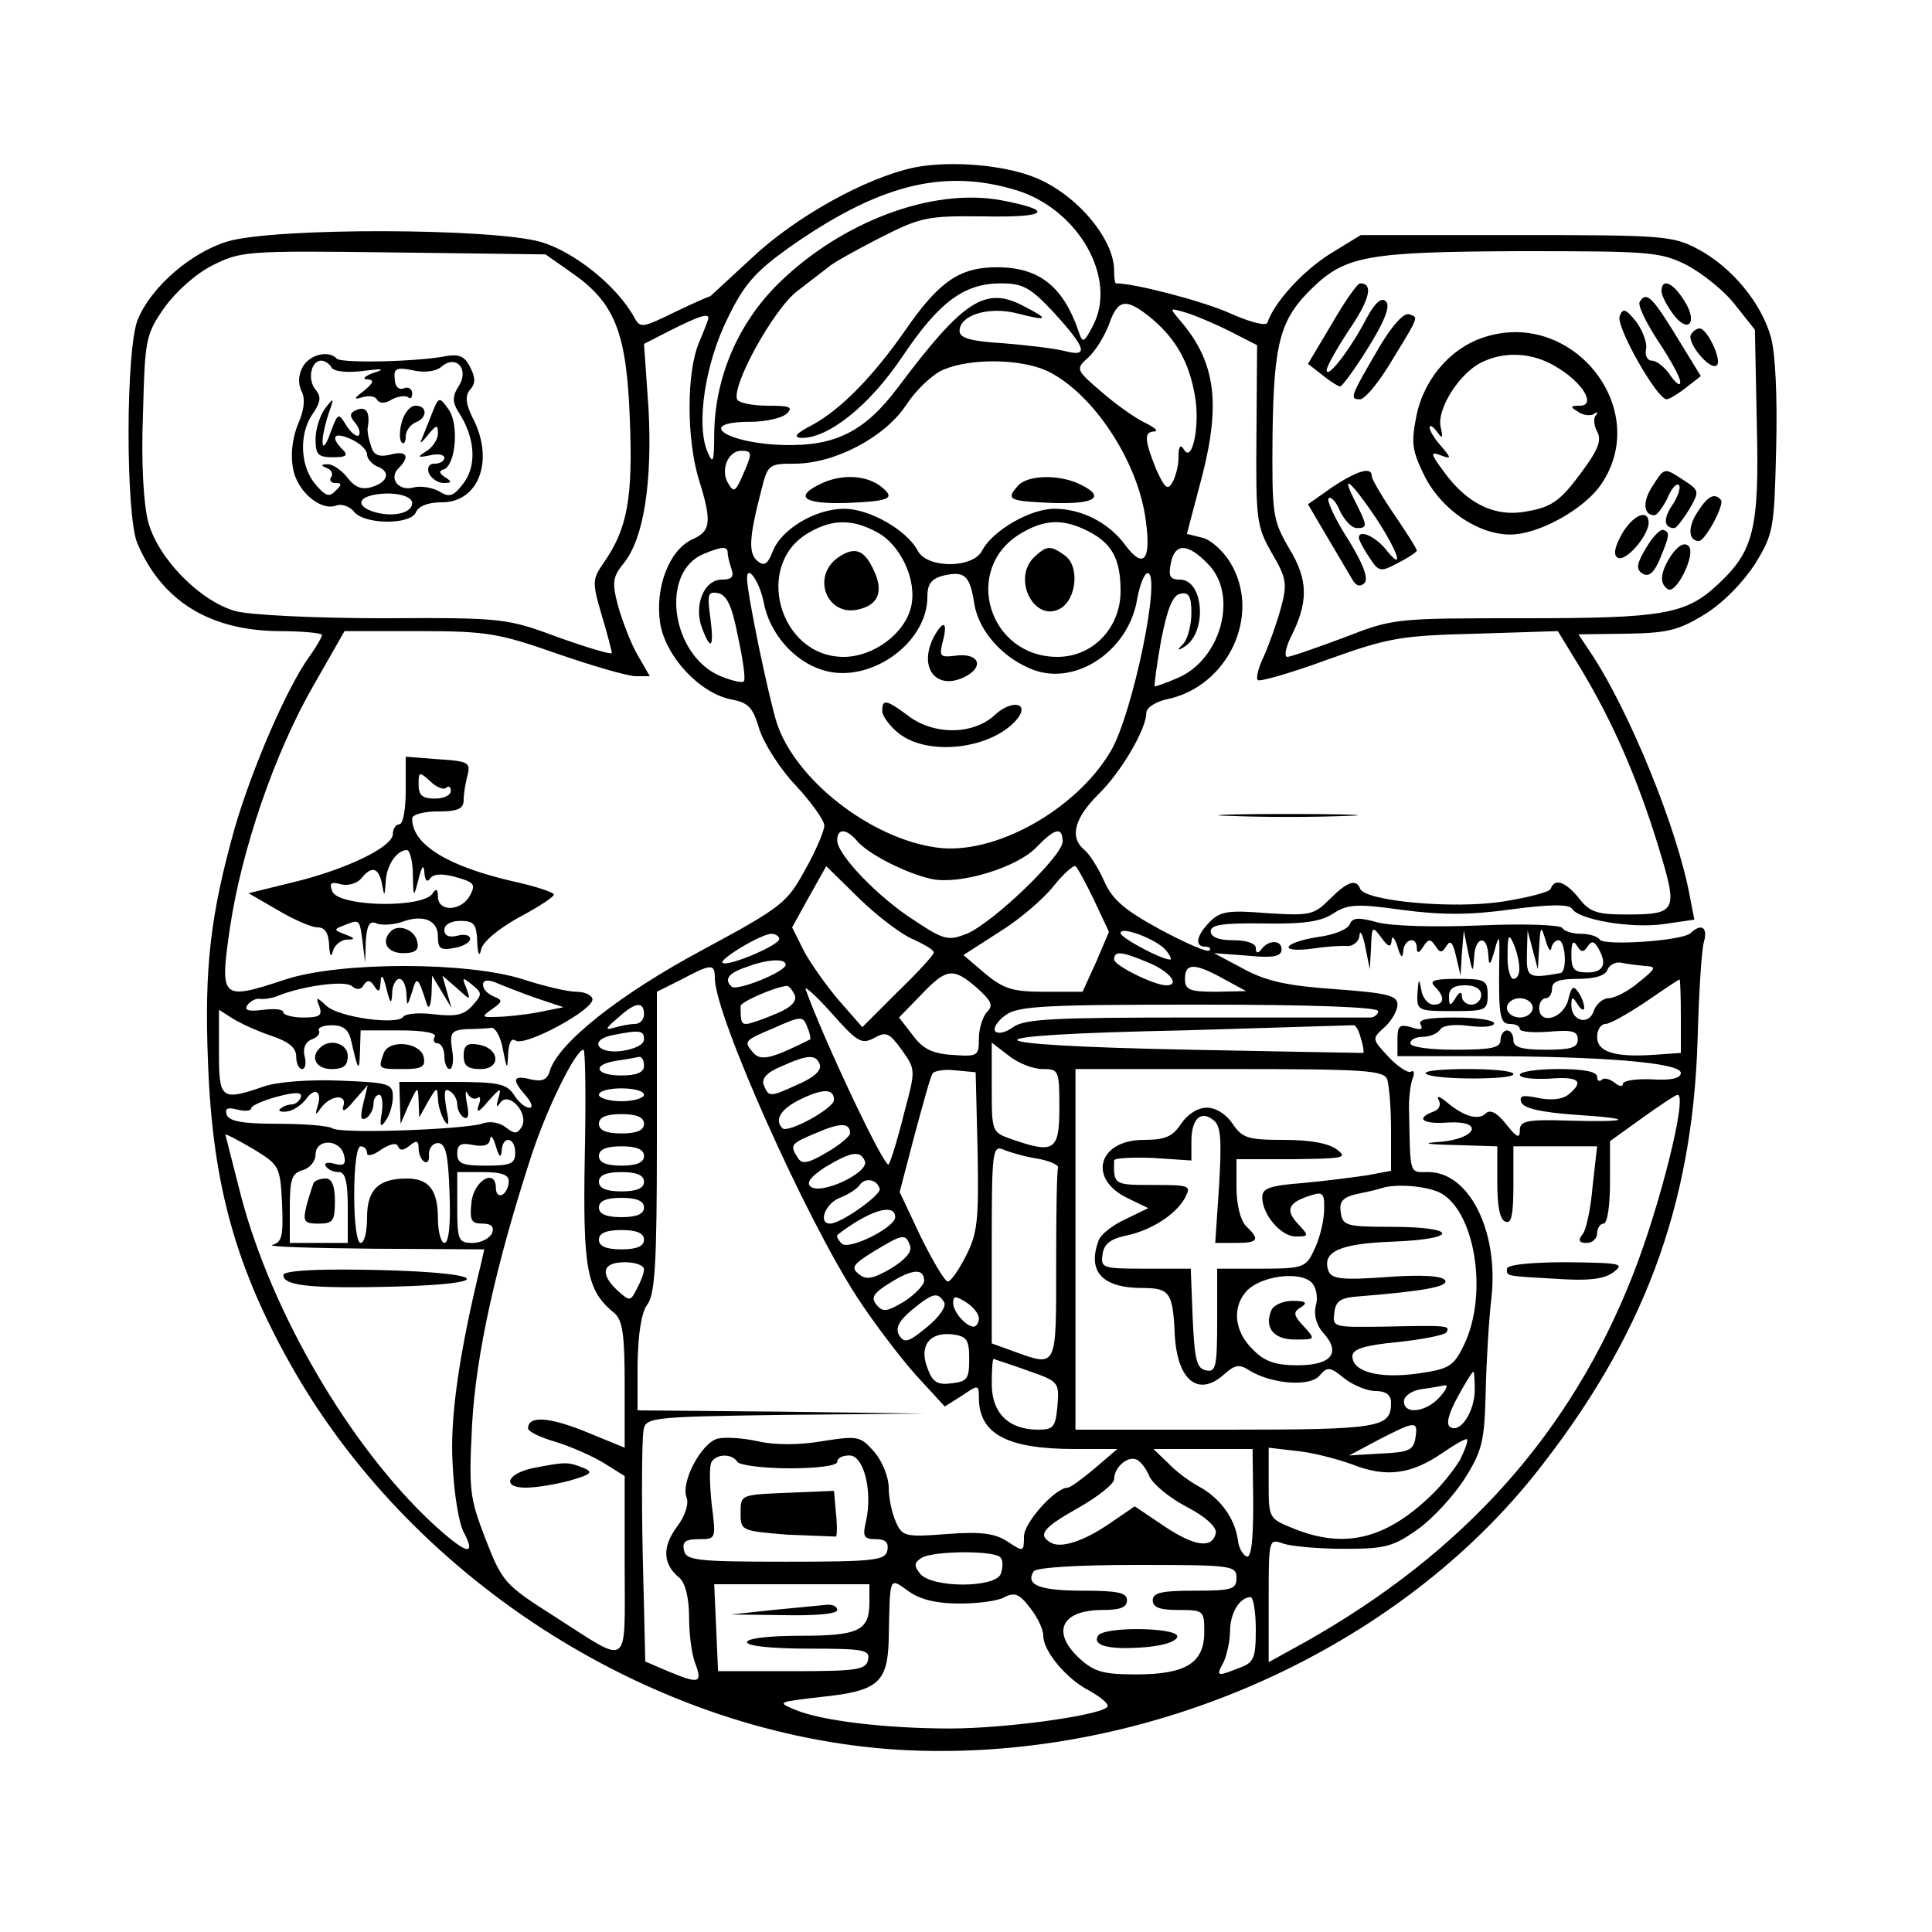
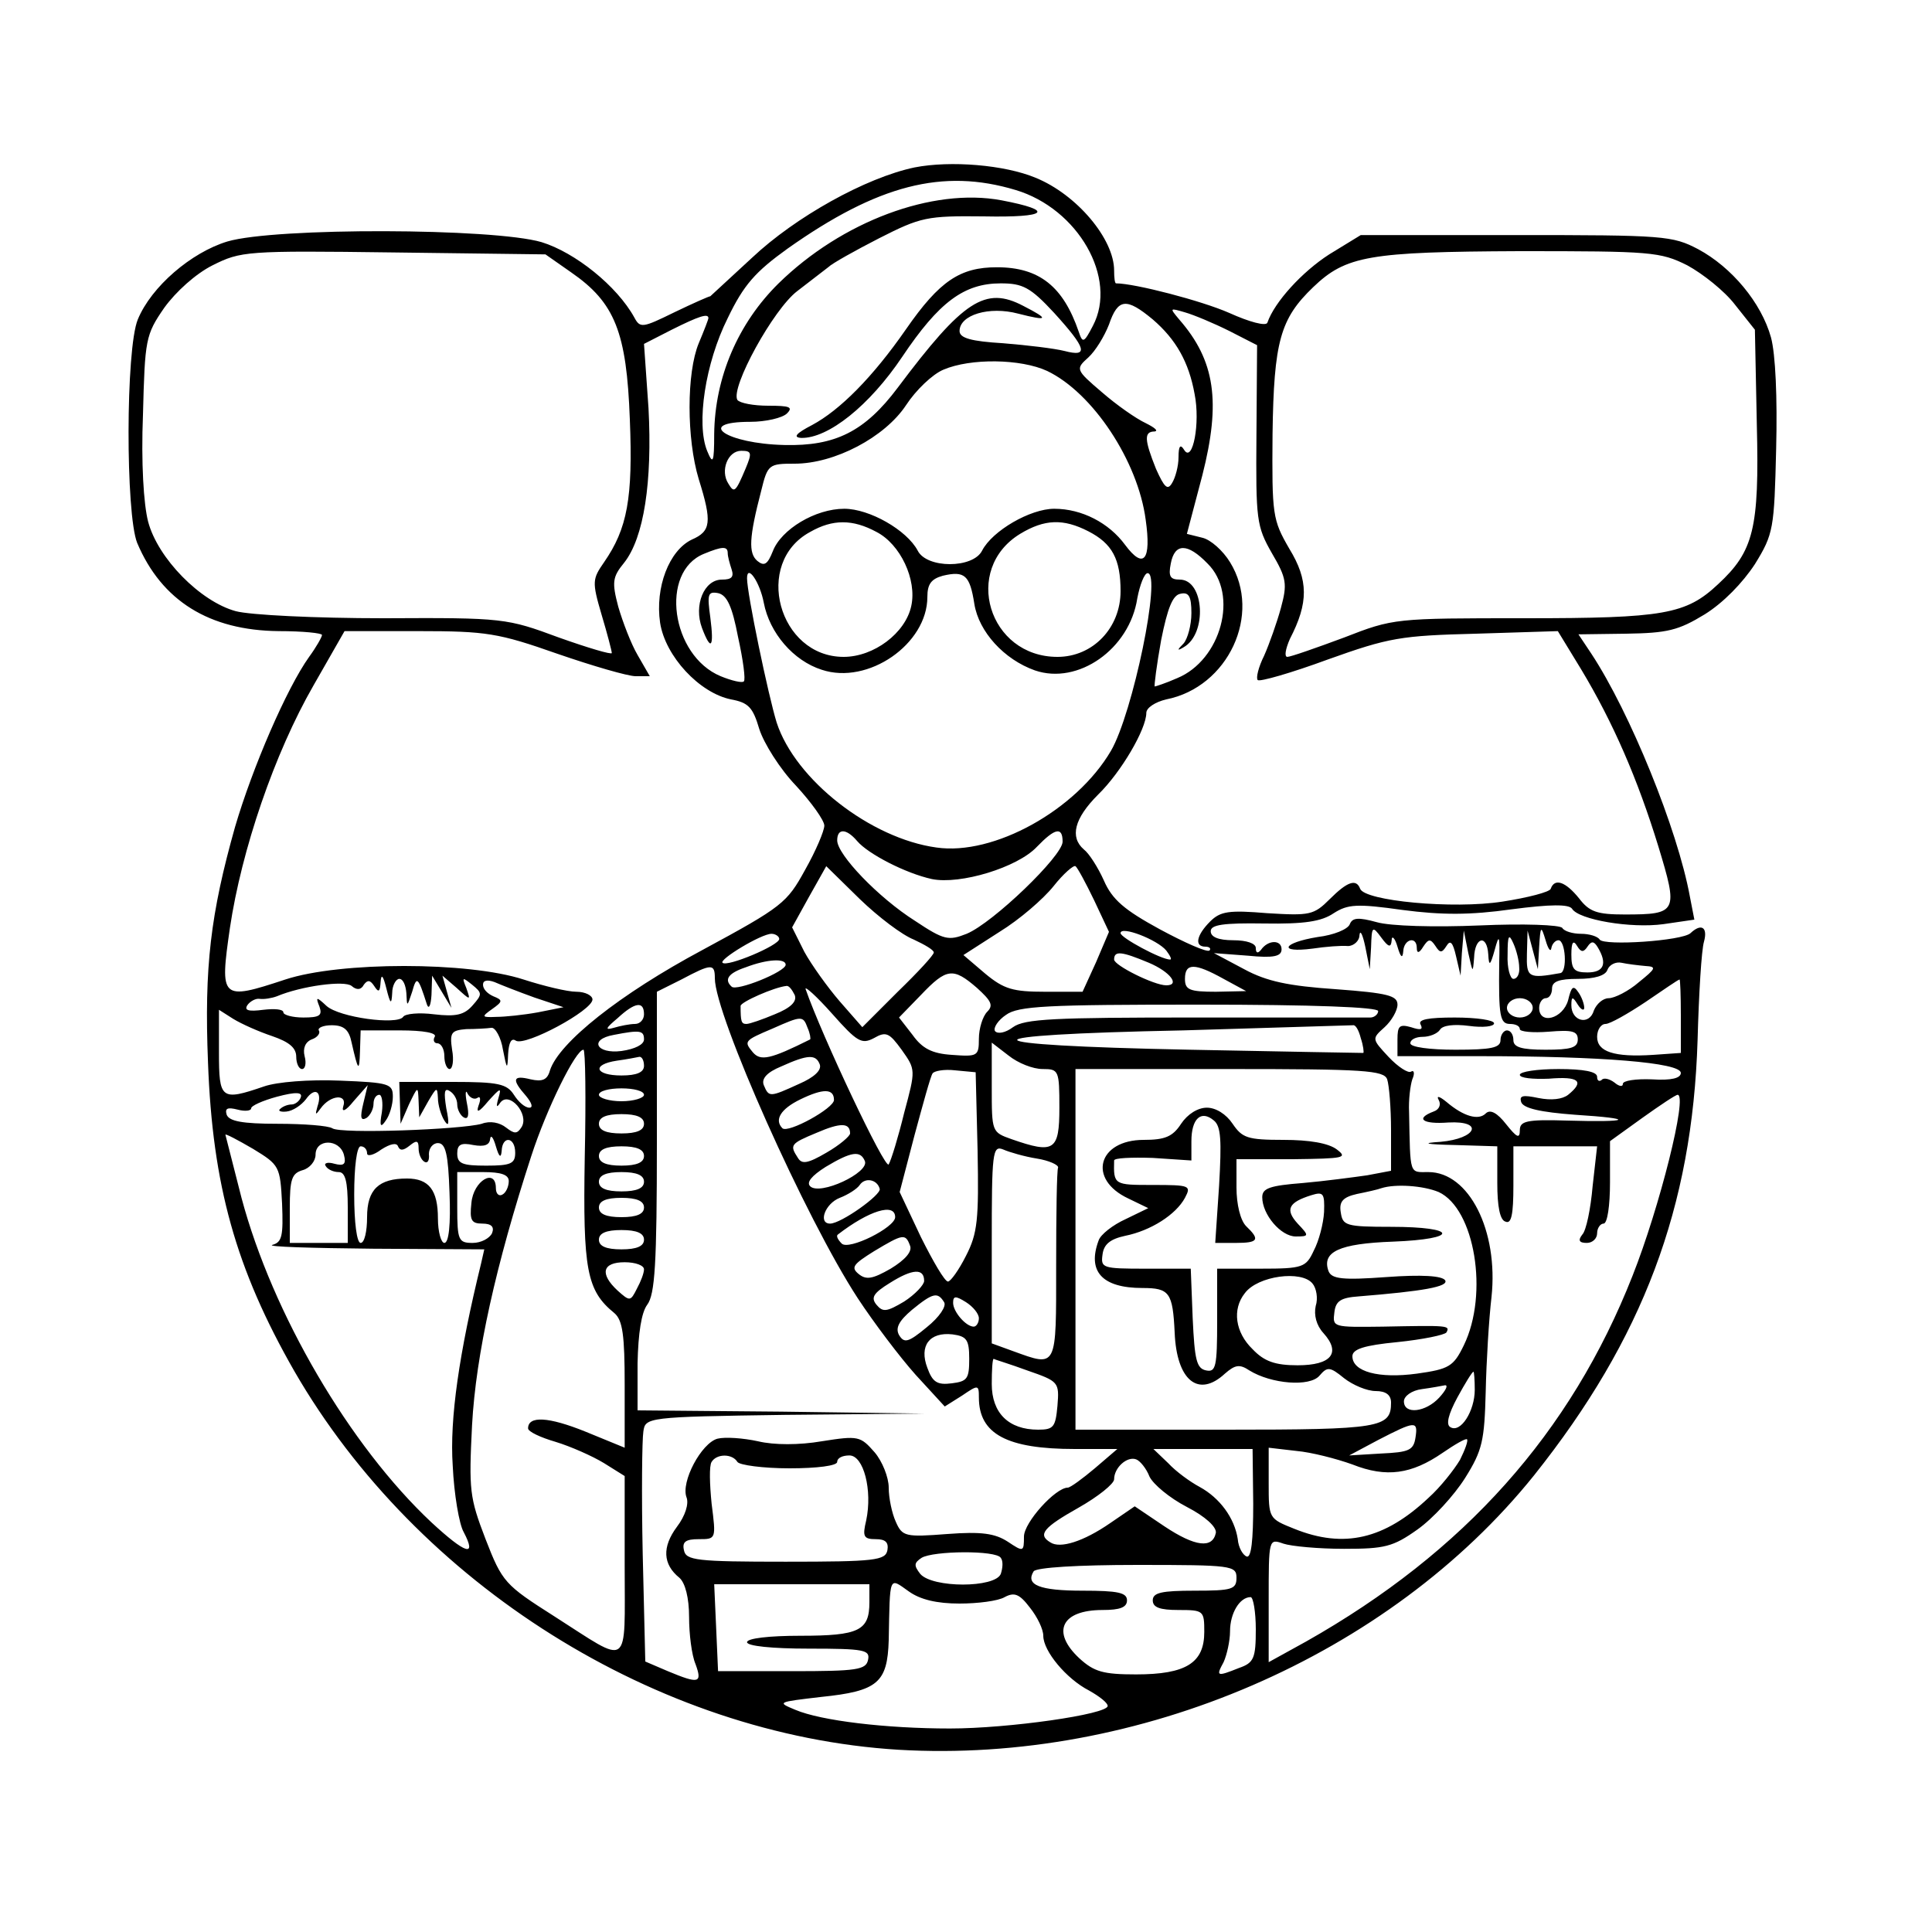
<svg xmlns="http://www.w3.org/2000/svg" class="fill-current opacity-50" width="300pt" height="300pt" viewBox="0 0 300 300" preserveAspectRatio="xMidYMid meet">
-   <path d="M142 26c-7.6 1.6-18.5 7.7-25.2 14l-6.5 6c-.2 0-2.7 1.1-5.6 2.5-4.9 2.4-5.3 2.5-6.2.8-2.7-4.9-9.2-10.1-14.4-11.7-7.5-2.2-41.4-2.3-48.8-.1-5.6 1.7-11.8 7-13.9 12.1-1.9 4.6-1.9 30.2-.1 34.7 3.8 9 11.2 13.6 22 13.7 3.7 0 6.7.3 6.7.6s-.9 1.9-2 3.4c-3.5 4.9-8.8 17.2-11.5 26.4-3.8 13.5-4.8 21.7-4.2 36.6.7 19 4.3 32 13.4 47.9 19.1 33.1 56.3 56.5 93.8 58.8 37.3 2.2 76.2-14.6 98.7-42.6 16.9-21.2 24.6-41.6 25.4-67.6.2-7.2.6-14 1-15.3.6-2.2-.4-2.9-2.1-1.3-1.3 1.2-13.4 2-14.1 1-.3-.5-1.6-.9-2.9-.9s-2.6-.4-2.9-.9-6.1-.7-12.8-.4c-7.1.3-13.9.1-16-.5-2.9-.8-3.8-.7-4.2.3-.3.8-2.5 1.7-5 2-5.5.9-6.2 2.5-.8 1.8 2-.3 4.5-.5 5.5-.4.9 0 1.8-.8 1.8-1.7.1-.9.5-.1.9 1.8l.7 3.5.2-3.4c.1-3.3.2-3.4 1.6-1.5 1.1 1.5 1.5 1.6 1.6.4 0-.8.5-.4.9 1 .5 1.7.8 1.9.9.7.1-1.9 2.1-2.4 2.1-.5 0 .9.4.8 1-.2.8-1.2 1.1-1.3 1.9-.1.7 1.1 1 1.1 1.7 0 .6-1 1-.6 1.5 1.6l.7 3 .2-3.5.3-3.5.7 3.5c.7 3.1.7 3.2.9.7.1-3.2 2-3.7 2.2-.5.1 1.9.3 1.8 1-.7.7-2.6.8-2.3.7 2-.1 8.3.1 9.5 1.7 9.5.8 0 1.5.3 1.5.8 0 .4 2 .6 4.5.4 3.6-.3 4.5-.1 4.5 1.2s-1.1 1.6-5 1.6c-3.8 0-5-.4-5-1.5 0-.8-.4-1.5-1-1.5-.5 0-1 .7-1 1.5 0 1.2-1.4 1.5-7 1.5-4 0-7-.4-7-1s.9-1 1.9-1c1.1 0 2.3-.5 2.7-1.1.4-.7 2.2-.9 4.5-.6 2.2.3 3.9.1 3.9-.4s-2.7-.9-6.1-.9c-4.1 0-5.8.3-5.3 1.1.4.8 0 .9-1.5.4-1.8-.5-2.1-.2-2.1 1.9v2.6h12.8c18.8 0 31.2 1 31.2 2.6 0 .8-1.4 1.2-4.5 1-2.5-.1-4.5.2-4.5.7s-.6.4-1.3-.2c-.8-.6-1.7-.8-2-.4-.4.3-.7.1-.7-.5 0-.8-2.1-1.2-6-1.2-3.3 0-6 .4-6 .9s2 .7 4.5.6c4.7-.4 5.6.4 3 2.5-.9.7-2.6.9-4.6.5-2.4-.5-3-.4-2.7.6s3 1.6 8.4 2c9.5.6 8.7 1.2-1.3.9-6.3-.2-7.3.1-7.3 1.5s-.5 1.1-2.1-.9c-1.4-1.8-2.5-2.4-3.2-1.7-1.1 1.1-3.4.5-6.1-1.8-1.1-.9-1.6-1-1.2-.3s.1 1.5-.8 1.8c-2.9 1.1-1.7 2 2.3 1.7 5.6-.3 4.4 2.5-1.2 3-3.1.2-2.4.4 2.3.5l6.5.2v5.7c0 3.6.4 5.8 1.3 6 .9.4 1.2-1.2 1.2-5.6V178h6.5 6.5l-.7 6.2c-.3 3.5-1 6.9-1.6 7.5-.7.9-.5 1.3.7 1.3.9 0 1.6-.7 1.6-1.5s.5-1.5 1-1.5c.6 0 1-2.8 1-6.4v-6.4l5-3.6c2.8-2 5.2-3.6 5.5-3.6 1.6 0-2.8 17.5-7 28.1-9.6 24.4-26.1 42.9-50.7 56.8l-5.8 3.2v-9.6c0-9.6 0-9.6 2.3-8.8 1.2.4 5.4.8 9.4.8 6.3 0 7.6-.3 11.4-3 2.4-1.7 5.7-5.3 7.4-8 2.7-4.3 3-5.8 3.2-13.4.1-4.7.5-11.3.9-14.7 1.1-10.3-3.5-19.4-9.8-19.4-3 0-2.8.6-3-9.3-.1-1.9.2-4.2.5-5.1.4-.9.3-1.5-.2-1.2-.4.3-2-.7-3.5-2.3-2.6-2.8-2.6-2.8-.6-4.6 1.1-1 2-2.6 2-3.5 0-1.4-1.5-1.8-9.6-2.4-7.3-.5-10.7-1.2-14.2-3.1l-4.7-2.5 5.3.4c4 .4 5.2.1 5.2-1 0-1.5-2.1-1.5-3.2.1-.5.6-.8.5-.8-.3 0-.7-1.4-1.2-3.5-1.2-2.3 0-3.5-.5-3.5-1.4 0-1 1.9-1.3 8.3-1.2 6.2.1 8.9-.3 10.8-1.6 2.2-1.4 3.6-1.5 10.7-.5 6.1.8 10.5.8 16.9-.1 6.1-.8 8.9-.8 9.4-.1 1 1.7 9.1 3.1 14.2 2.4l4.8-.7-.7-3.6c-1.9-10.4-9.3-28.6-15.3-37.7l-2-3 7.4-.1c6.4-.1 8.1-.5 12.2-3 2.9-1.8 5.9-4.9 7.8-7.8 2.9-4.7 3-5.5 3.3-17.9.2-8-.1-14.7-.8-17.3-1.5-5.4-6.1-10.9-11.3-13.7-4-2.1-5.3-2.2-28.3-2.2h-24.1l-4.9 3c-4.2 2.7-8.5 7.4-9.6 10.6-.2.6-2.8-.1-5.9-1.5-4.3-1.9-14.7-4.6-17.6-4.6-.2 0-.3-.9-.3-2 0-4.9-5.8-11.8-12.2-14.4-4.8-2-13.2-2.7-18.8-1.6zm15.7 3.5c9.7 2.9 15.9 13.7 12 21.1-1.4 2.7-1.6 2.7-2.2.9-2.4-7-6.1-10-12.7-10-5.7 0-8.9 2.1-14.1 9.6S130.4 63.7 126.1 66c-2.5 1.3-3 1.9-1.7 2 4.2.1 10.6-5 15.7-12.6 5.7-8.5 9.6-11.4 15.3-11.4 3.4 0 4.6.6 8.3 4.6 5 5.5 5.4 6.9 1.6 5.9-1.6-.4-5.8-.9-9.5-1.2-5-.3-6.8-.8-6.8-1.9 0-2.5 4.6-3.9 9.1-2.7 4.7 1.2 4.9.9.8-1.2-5.9-3.1-9.3-.9-19.5 12.7-5.1 6.8-9.7 9.1-17.6 8.9-9-.2-14-3.6-5.3-3.6 2.4 0 5-.6 5.7-1.3 1-1 .4-1.2-2.9-1.2-2.3 0-4.4-.4-4.8-.9-1.1-1.9 5.6-14.1 9.3-16.9l4.8-3.7c.6-.6 4.2-2.6 7.9-4.5 6.5-3.3 7.4-3.5 16.3-3.4 9.9.2 11.1-.9 2.7-2.5-10.7-2-24.8 3.3-34.6 12.9-6.3 6.2-9.9 14.6-10 23.4 0 4.5-.2 4.8-1.1 2.6-1.7-4.2-.3-13.6 3.2-20.6 2.5-5.2 4.3-7.2 9.3-10.8 14-9.9 24.1-12.5 35.4-9.1zm-69 12.8c6.8 4.7 8.6 9.3 9.1 22.8.5 12.3-.4 17-4 22.2-1.8 2.6-1.9 3-.4 8.1.9 3 1.6 5.7 1.6 6s-3.7-.8-8.2-2.4c-8.1-3-8.6-3.1-27.2-3-10.6 0-20.8-.5-23-1.1C31.1 93.4 24.5 86.7 23 81c-.7-2.7-1.1-9.2-.8-16.6.3-11.7.4-12.4 3.3-16.6 1.8-2.5 4.9-5.3 7.5-6.6 4.4-2.2 5.2-2.3 28.1-2l23.6.3 4 2.8zM262 41.2c2.4 1.3 5.8 4 7.4 6.1l3.1 3.9.3 14.8c.4 16.1-.5 19.6-6 24.7-5 4.7-8.4 5.3-30 5.3-20.2 0-20.4 0-28.1 3-4.3 1.6-8.3 3-8.8 3s-.3-1.2.4-2.8c2.9-5.6 2.9-9.1-.1-14-2.6-4.5-2.7-5.2-2.6-17.8.2-14.4 1.2-17.9 6.3-22.8s8.7-5.5 32.1-5.6c20.4 0 21.8.1 26 2.2zm-83 8.4c3.6 3.1 5.6 6.6 6.5 11.6.9 4.5-.3 10.7-1.6 8.7-.6-1-.9-.7-.9 1.1 0 1.4-.5 3.2-1 4-.7 1.2-1.2.7-2.5-2.2-1.8-4.5-1.9-5.8-.2-5.8.6-.1 0-.6-1.4-1.3-1.5-.7-4.5-2.8-6.8-4.8-4.1-3.5-4.1-3.6-2.1-5.4 1.1-1 2.5-3.3 3.2-5.1 1.4-4.1 2.7-4.2 6.8-.8zm11.9 1.8l4.3 2.2-.1 14c-.1 13.1 0 14.1 2.4 18.3 2.3 3.9 2.4 4.8 1.4 8.5-.6 2.2-1.8 5.6-2.6 7.4-.9 1.8-1.3 3.5-1 3.8s5.2-1.1 10.9-3.2c9.5-3.4 11.3-3.7 23-4l12.7-.4 3.6 5.9c5 8.3 8.8 17.1 12 27.5 3.1 10.2 3 10.6-5.2 10.6-4.3 0-5.5-.4-7.1-2.5-2.1-2.6-3.8-3.2-4.4-1.5-.1.5-3.6 1.4-7.5 2-7.7 1.2-21.4-.1-22.1-2-.6-1.6-2-1.1-4.7 1.6-2.5 2.5-3.1 2.6-9.7 2.2-6-.5-7.3-.3-8.9 1.3-2.1 2.1-2.5 3.9-.7 3.9.6 0 .9.3.6.6-.4.3-3.8-1.2-7.7-3.3-5.5-3-7.4-4.6-8.7-7.6-.9-2-2.3-4.2-3.1-4.8-2.2-1.9-1.5-4.8 2.2-8.5 3.6-3.5 7.5-10.2 7.5-12.7 0-.8 1.4-1.7 3.1-2.1 9.6-1.9 14.9-13.2 9.9-21.3-1.1-1.8-3-3.5-4.3-3.8l-2.4-.6 2.4-9.1c2.9-11.4 2-17.8-3.6-24.2-1.5-1.8-1.5-1.8.9-1.1 1.4.4 4.5 1.7 6.9 2.9zm-80.9-2c0 .2-.7 2-1.5 3.9-1.9 4.6-1.9 14.8 0 21.1 2.1 6.7 1.9 8.1-1.1 9.4-3.5 1.7-5.7 7.4-4.9 12.9.8 5.2 6.1 10.9 11 11.9 2.7.5 3.4 1.2 4.4 4.6.7 2.2 3.2 6.2 5.7 8.8 2.4 2.6 4.4 5.4 4.4 6.2s-1.3 3.9-3 6.9c-2.8 5.1-3.5 5.7-15.9 12.4-12.9 6.9-22.3 14.4-23.7 18.7-.4 1.5-1.2 1.8-3 1.4-2.8-.7-3 0-.7 2.6.9 1.1 1.1 1.8.5 1.8-.7 0-1.7-.9-2.4-2-1.1-1.7-2.4-2-9.5-2H62l.1 3.2.1 3.3 1.3-3c1.4-2.9 1.4-2.9 1.5-.5l.1 2.5 1.4-2.5c1.3-2.2 1.4-2.3 1.5-.5 0 1.1.5 2.7 1 3.5.7 1.1.8.5.3-1.9-.4-2.5-.3-3.2.5-2.7.7.4 1.2 1.3 1.2 2.1s.5 1.7 1 2c.7.4.9-.3.5-2.2-.3-1.5-.2-2.2.1-1.5.3.6 1 1 1.5.7.5-.4.6.2.2 1.2-.4 1.2.1 1 1.5-.7 1.9-2.1 2.1-2.2 1.6-.5-.4 1.4-.3 1.6.3.7 1.4-1.8 4.5 1.8 3.3 3.8-.7 1.1-1.1 1.1-2.4.1-1-.8-2.5-1.1-3.8-.6-3.2.9-21.9 1.6-23.2.7-.6-.4-4.4-.7-8.5-.7-5.5 0-7.5-.4-7.9-1.4-.3-1 .1-1.2 1.7-.8 1.1.3 2.1.2 2.1-.2s1.8-1.2 4-1.8c3-.8 4-.7 3.7.1-.2.6-.9 1.1-1.4 1.1-.6 0-1.4.3-1.8.7-.4.3.1.5 1 .4 1-.1 2.3-1 3-1.9 1.4-2 2.6-1.2 1.8 1.1-.4 1.4-.3 1.4.5.3 1.5-2.1 4.2-2.3 3.5-.3-.3 1 .4.7 1.6-.8l2.2-2.5-.7 2.9c-.5 2.1-.4 2.7.5 2.2.6-.4 1.1-1.4 1.1-2.2s.4-1.4.9-1.4c.4 0 .6 1.2.4 2.7-.4 2.2-.2 2.5.6 1.3.6-.8 1.1-2.5 1.1-3.7 0-2-.5-2.2-8.2-2.5-4.8-.2-9.8.2-11.8.9-6.7 2.3-7 2-7-5.3v-6.6l2.2 1.4c1.3.8 4 2 6.1 2.7 2.6.9 3.7 1.8 3.7 3.2 0 1 .4 1.9.9 1.9s.7-.9.4-2c-.3-1.2.1-2.2 1.1-2.6.9-.3 1.4-1 1.1-1.4-.2-.4.7-.8 2-.8 1.9 0 2.7.7 3.1 2.7 1 4.4 1.2 4.7 1.3 1.3l.1-3.2h6.1c3.7 0 5.8.4 5.4 1-.3.5-.1 1 .4 1 .6 0 1.1.9 1.1 2s.4 2 .8 2c.5 0 .7-1.4.4-3-.4-2.7-.1-3 2.2-3.2 1.4 0 3.2-.1 3.9-.2.6-.1 1.5 1.5 1.8 3.4.6 3.1.7 3.2.8.7.1-1.8.5-2.6 1.2-2.1 1.5.9 11.9-4.7 11.9-6.4 0-.6-1.1-1.2-2.5-1.2s-5.1-.9-8.2-1.9c-8.6-2.8-28.5-2.8-37 0-10 3.3-10.2 3.1-8.6-8 1.8-12.1 6.9-27.1 13-37.7l4.8-8.4H65c10.5 0 12.4.3 21.5 3.5 5.5 1.9 11 3.5 12.2 3.5h2.2l-1.9-3.3c-1-1.7-2.3-5.1-3-7.5-1-3.8-.9-4.6.9-6.8 3.1-3.9 4.4-12.6 3.8-24l-.7-10 4.3-2.2c4.2-2.1 5.7-2.6 5.7-1.8zm52.6 8.2c7.1 3.4 14.1 14 15.3 23.1.9 6.3-.3 7.8-3.2 3.9-2.5-3.4-6.7-5.6-11-5.6-3.7 0-9.6 3.4-11.2 6.5-1.4 2.8-8.6 2.8-10 0-1.7-3.2-7.5-6.5-11.4-6.5-4.5 0-9.8 3.2-11.1 6.6-.8 2-1.3 2.4-2.4 1.5-1.4-1.2-1.3-3.6.6-10.9 1-4.1 1.2-4.2 5.2-4.2 6.2 0 14-4.1 17.3-9.1 1.5-2.3 4.1-4.8 5.8-5.5 4.2-1.8 12-1.7 16.1.2zm-46.8 15.1c-1.6 3.8-1.8 3.9-2.7 2.4-1.3-2-.1-5.1 2-5.1 1.6 0 1.7.3.7 2.7zm20.3 9.9c3.7 1.9 6.3 7.4 5.4 11.5-.9 4.2-5.8 7.9-10.5 7.9-10.1 0-14.1-14.6-5.2-19.4 3.5-2 6.6-2 10.3 0zm32.9-.1c3.7 1.9 5 4.3 5 9.3 0 5.7-4.3 10.2-9.8 10.2-10.7 0-14.8-13.6-5.8-19.1 3.8-2.3 6.7-2.4 10.6-.4zm-56 3.4c0 .5.3 1.6.6 2.5.4 1.2 0 1.6-1.5 1.6-2.8 0-4.4 4-3.1 7.5 1.4 3.7 1.9 3.1 1.3-1.6-.5-3.6-.4-4.1 1.2-3.8 1.4.3 2.2 2.1 3.1 6.8.8 3.6 1.2 6.7.9 6.9-.2.3-1.9-.1-3.6-.8-7.7-3.2-9.5-16.2-2.6-19 2.9-1.2 3.7-1.2 3.7-.1zm74.5 1.6c4.9 4.8 2.1 15-4.7 17.8-1.8.8-3.4 1.3-3.5 1.3-.1-.1.3-3.3 1-7.2 1-5 1.8-7 3-7.2 1.3-.3 1.7.4 1.7 3 0 1.9-.6 4-1.2 4.7-1.1 1.1-1 1.2 0 .6 3.7-2.1 3.2-10.5-.6-10.5-1.5 0-1.8-.5-1.4-2.5.6-3.2 2.6-3.2 5.7 0zm-68.9 6.1c.9 4.7 4.6 9 9 10.4 7.2 2.4 16.4-4 16.4-11.3 0-2 .6-2.8 2.4-3.3 3.4-.8 4.2-.1 4.9 4.4.7 4.3 4.6 8.6 9.4 10.3 6.7 2.3 14.7-3.3 15.9-11.2.4-2.1 1.1-3.9 1.6-3.9 2.2 0-2.3 21.8-5.7 27.6-5.4 9.2-18.2 16.3-27.1 15-10.2-1.4-21.9-10.5-24.8-19.4-1.3-4.2-4.6-20-4.6-22.4 0-2.3 2 .6 2.6 3.8zm14.5 37c1.7 2 7.5 5 11.6 5.9 4.4.9 13.3-1.8 16.3-5 2.8-2.9 4-3.2 4-.8 0 2.2-10.8 12.6-14.9 14.3-2.8 1.1-3.5 1-8-2-5.7-3.6-12.1-10.3-12.1-12.5 0-1.9 1.4-1.9 3.1.1zm8.8 15.3c1.7.8 3.1 1.6 3.1 2s-2.5 3.1-5.6 6.1l-5.5 5.5-3.5-4c-1.9-2.2-4.4-5.7-5.5-7.7L123 144l2.6-4.7 2.7-4.8 5.2 5.1c2.9 2.8 6.6 5.6 8.4 6.3zm28-6.1l2.3 4.9-2 4.7-2.1 4.6h-5.8c-5 0-6.4-.4-9.3-2.8l-3.4-2.9 5.6-3.6c3.1-1.9 6.8-5.1 8.4-7.1 1.5-1.9 3.1-3.3 3.4-3.1s1.6 2.6 2.9 5.3zm11.2 7.8c.6.8.9 1.4.6 1.4-1.4 0-7.7-3.4-7.7-4.1 0-1.2 5.7 1 7.1 2.7zm59.8-.4c.1-.6.6-1.2 1.1-1.2 1.1 0 1.4 4.9.3 5.1-5 .9-5.3.7-5.2-3l.1-3.6.8 3 .8 3 .2-3.5c.2-3.3.3-3.3 1-1 .4 1.4.8 1.9.9 1.2zM121 145.8c0 1-8.1 4.4-8.8 3.7-.6-.5 6-4.5 7.6-4.5.6 0 1.2.4 1.2.8zm114.9 4.4c.1 1-.3 1.8-.9 1.8-.5 0-1-1.7-.9-3.8 0-3 .2-3.3.9-1.7.5 1.1.9 2.8.9 3.7zm10.6-3.2c.6-.9 1-.9 1.6.1 1.5 2.5 1 3.9-1.6 3.9-2.1 0-2.5-.5-2.5-2.8 0-1.9.3-2.3.9-1.3s1 1 1.6.1zm-68.1 2.5c3.3 1.4 4.9 3.5 2.7 3.5-1.9 0-8.1-3.1-8.1-4 0-1.4 1.1-1.3 5.4.5zm-56.4.3c0 1.1-7.7 4.2-8.4 3.4-1.2-1.1-.5-2.1 2.2-3 3.4-1.3 6.2-1.4 6.2-.4zm133.5.2c1.8.1 1.6.4-1 2.5-1.6 1.4-3.8 2.5-4.7 2.5s-1.9.9-2.3 1.9c-.7 2.4-3.5 1.7-3.5-.8 0-1.4.2-1.4 1-.1.5.8 1 1 1 .5 0-.6-.4-1.7-.9-2.4-.8-1.2-1.1-.9-1.6 1.2-.8 2.9-4.5 3.9-4.5 1.2 0-.8.5-1.5 1-1.5.6 0 1-.7 1-1.5 0-1.1 1.1-1.5 4-1.5 2.6 0 4.3-.5 4.6-1.4.3-.8 1.3-1.3 2.2-1.1s2.6.4 3.7.5zM111 151.9c0 5.7 14.1 37.3 22.2 49.7 2.5 3.8 6.5 9.1 9 11.9l4.5 4.9 2.7-1.7c2.5-1.7 2.6-1.7 2.6.3 0 5.7 4.4 8 14.9 8h6.6l-3.5 3c-1.9 1.6-3.8 3-4.2 3-1.9 0-6.8 5.4-6.8 7.6 0 2.4-.1 2.4-2.5.8-2-1.3-4.1-1.6-9.4-1.2-6.5.5-7 .4-8-1.9-.6-1.3-1.1-3.7-1.1-5.3s-1-4.1-2.2-5.5c-2.2-2.5-2.5-2.6-8.2-1.7-3.5.6-7.4.6-9.9 0-2.3-.5-5.1-.7-6.3-.4-2.5.7-5.7 6.7-4.8 9.1.4 1-.2 2.9-1.5 4.6-2.3 3.1-2.2 5.8.4 7.9.9.8 1.5 3.1 1.5 6.1 0 2.6.4 5.9 1 7.3 1.1 3 .5 3.1-4.3 1.1l-3.5-1.5-.4-16.7c-.2-9.3-.1-17.8.1-19 .3-2.2.5-2.3 22-2.6l21.6-.2-22.2-.3L99 219v-7.3c.1-4.7.6-7.9 1.5-9.1 1.2-1.6 1.5-6.3 1.5-25.3V154l3.8-1.9c4.7-2.5 5.2-2.5 5.2-.2zm79 .1l3.5 1.9-4.7.1c-4.1 0-4.8-.3-4.8-2 0-2.5 1.5-2.5 6 0zm-129.1 2.2c0-1.2.6-2.2 1.1-2.2.6 0 1 1 1.1 2.2.1 2.2.1 2.2.9-.2.7-2.5.9-2.4 2.3 2 .3.8.6.1.7-1.5l.1-3 1.5 2.5 1.5 2.5-.7-2.5-.7-2.5 2.2 1.9c2.2 2 2.2 2 1.5 0-.7-1.7-.6-1.7.9-.5 1.6 1.3 1.6 1.5.1 3.2-1.3 1.5-2.6 1.8-6 1.4-2.3-.3-4.5-.1-4.8.4-.9 1.3-9.9.1-11.9-1.7-1.6-1.5-1.7-1.4-1.1.1.5 1.4 0 1.7-2.5 1.7-1.7 0-3.1-.4-3.1-.8 0-.5-1.4-.6-3.1-.4-2.3.3-3 .1-2.5-.7.4-.6 1.3-1.1 1.9-1 .7.1 1.9-.1 2.7-.4 3.8-1.6 10.5-2.5 11.6-1.6.8.7 1.5.6 1.9-.2.6-.8 1-.7 1.6.2.7 1.1.9.9 1-.6.1-1.4.4-1 .9 1 .6 2.4.8 2.6.9.7zm90.8-.8c2.2 2 2.6 2.7 1.6 3.7-.7.7-1.3 2.6-1.3 4.2 0 2.7-.2 2.8-4.2 2.5-3.1-.2-4.6-1-6.1-3.1l-2.1-2.7 3.4-3.5c4-4.2 5-4.3 8.7-1.1zM83 154.9l4.5 1.5-4 .8c-2.2.4-5.1.7-6.4.7-2.3.1-2.4 0-.7-1.2s1.7-1.4.2-2c-.9-.4-1.6-1.1-1.6-1.8s.7-.8 1.8-.4c.9.4 3.7 1.5 6.2 2.4zm178 2.8v5.8l-4.3.3c-6.1.4-8.7-.5-8.7-2.8 0-1.1.6-2 1.3-2s3.5-1.6 6.2-3.4c2.8-1.9 5.1-3.5 5.3-3.5.1-.1.2 2.5.2 5.6zm-137.6-3.2c.4 1-.6 2-3.1 3-1.9.8-3.9 1.5-4.4 1.5-.8 0-.9-.4-.9-2.8 0-.6 5.2-2.9 7.1-3.1.4-.1.9.6 1.3 1.4zm12.3 6.7c1.9-1.1 2.4-.8 4.3 1.8 2.2 3.1 2.2 3.1.4 9.8-.9 3.7-2 7.3-2.4 8-.5 1-10.4-20-12.9-27.2-.2-.6 1.7 1.1 4.1 3.8 3.9 4.4 4.6 4.8 6.5 3.8zm102.3-4.7c0 .8-.9 1.5-2 1.5s-2-.7-2-1.5.9-1.5 2-1.5 2 .7 2 1.5zm-138 1c0 .8-.6 1.5-1.4 1.5s-2.3.3-3.3.6c-1.4.4-1.3.1.6-1.5 2.7-2.5 4.1-2.7 4.1-.6zm114-.5c0 .5-.6 1-1.2 1h-27.3c-21.8 0-26.4.2-28.2 1.5-1.2.9-2.4 1.1-2.8.6-.3-.5.5-1.7 1.7-2.5 1.9-1.4 6.4-1.6 30-1.6 17.9 0 27.8.4 27.8 1zm-88.6 2.6c.4.9.5 1.7.4 1.8-6.2 3.1-7.7 3.4-8.9 2-1.4-1.7-1.4-1.8 3.1-3.7 4.5-2 4.7-2 5.4-.1zm85.9 1.6c.4 1.2.5 2.2.4 2.3-.1 0-12.2-.2-27-.5-35.2-.7-35.8-2.3-1-3l26.4-.8c.4-.1.9.8 1.2 2zm-111.3.2c0 .8-1.4 1.5-3.5 1.8-3.9.5-5.1-1.8-1.2-2.5 4.1-.8 4.7-.7 4.7.7zm61.9 4.6c2.5 0 2.6.2 2.6 6 0 6.7-.8 7.2-7.4 4.9-3.1-1.1-3.1-1.1-3.1-8.1v-6.9l2.6 2c1.5 1.2 3.8 2.1 5.3 2.1zm-71.1 13.7c-.3 17.5.3 20.7 4.6 24.2 1.3 1.1 1.6 3.5 1.6 11.1v9.8l-6.1-2.5c-5.7-2.3-8.9-2.5-8.9-.5 0 .5 1.9 1.4 4.3 2.1 2.3.7 5.7 2.2 7.5 3.3l3.2 2v14c0 16.2 1 15.4-10.9 7.8-7.7-4.9-8.1-5.3-10.7-12-2.5-6.5-2.6-7.6-2.1-17.7.6-11 3.7-24.9 9.2-41.8 2.4-7.4 6.9-16.5 8.1-16.5.3 0 .4 7.5.2 16.7zm9.2-14.2c0 1-1.1 1.5-3.5 1.5-4.1 0-4.7-1.7-.7-2.3 1.5-.2 3-.5 3.5-.6.4 0 .7.6.7 1.4zm27.3-.2c.3.9-.9 2-3.2 3-4.6 2.1-4.7 2.1-5.5.2-.4-1 .5-2 2.7-2.9 4.2-1.9 5.4-1.9 6-.3zm24.5 13.4c.2 10.7 0 12.8-1.8 16.3-1.1 2.2-2.4 4-2.8 4-.5 0-2.3-3.1-4.2-6.9l-3.3-7 2.3-8.8c1.3-4.8 2.5-9.2 2.8-9.6.2-.4 1.8-.7 3.5-.5l3.2.3.3 12.2zm63.6-11.1c.3.9.6 4.4.6 7.9v6.3l-3.7.7c-2.1.3-6.6.9-10 1.2-5.1.4-6.3.8-6.3 2.2 0 2.7 2.9 6.1 5.2 6.1 2.1 0 2.1-.1.3-2-2-2.2-1.4-3.3 2.1-4.4 1.9-.6 2.1-.3 2 2.6-.1 1.8-.8 4.5-1.6 6-1.2 2.6-1.7 2.8-8.2 2.8H189v8.1c0 7.1-.2 8-1.7 7.7s-1.8-1.6-2.1-8.1l-.3-7.7h-7c-6.7 0-7-.1-6.7-2.2.2-1.6 1.2-2.4 3.5-2.9 4-.8 7.9-3.3 9.3-5.9 1-1.9.8-2-5-2-6 0-6.1 0-6-3.8 0-.4 2.7-.5 6-.4l6 .4v-3c0-3.5 1.5-4.9 3.5-3.2 1.1.9 1.2 3.1.8 10.1l-.6 8.9h3.2c3.5 0 3.8-.5 1.6-2.6-.9-.9-1.5-3.4-1.5-6V180h8.8c7.9-.1 8.5-.2 6.8-1.5-1.3-1-4.3-1.5-8.3-1.5-5.6 0-6.4-.3-7.9-2.5-1-1.5-2.6-2.5-4-2.5s-3 1-4 2.5c-1.3 2-2.5 2.5-5.8 2.5-7.1 0-8.8 6.1-2.4 9.1l3.1 1.5-3.5 1.7c-2 .9-3.9 2.4-4.2 3.3-1.8 4.8.5 7.4 6.8 7.4 4.2 0 4.7.7 5 6.9.3 7.5 3.7 10.2 7.8 6.4 1.6-1.4 2.3-1.5 3.8-.5 3.4 2.1 9.4 2.6 10.9.8 1.2-1.4 1.6-1.4 3.8.4 1.4 1.1 3.6 2 4.9 2 1.6 0 2.4.6 2.4 1.8 0 3.9-1.6 4.2-25.7 4.2H167v-28-28h23.9c20.9 0 24 .2 24.5 1.6zM100 170c0 .5-1.6 1-3.5 1s-3.5-.5-3.5-1c0-.6 1.6-1 3.5-1s3.5.4 3.5 1zm29.5.8c0 1.3-7.1 5.2-8 4.4-1.3-1.3-.3-3 2.8-4.5 3.5-1.7 5.2-1.7 5.2.1zm-29.5 3.7c0 1-1.1 1.5-3.5 1.5s-3.5-.5-3.5-1.5 1.1-1.5 3.5-1.5 3.5.5 3.5 1.5zm32 1.5c0 .4-1.6 1.8-3.7 3-2.9 1.7-3.8 1.8-4.4.8-1.3-2-1.2-2.2 2.9-3.9 3.7-1.6 5.2-1.6 5.2.1zm-88.2 10.9c.2 5 0 6-1.5 6.4-1 .3 6 .5 15.6.6l17.3.1-.5 2.2c-3.4 13.9-4.9 24.1-4.4 31.4.2 4.4 1 9.1 1.7 10.3 2.1 4 .3 3.4-5-1.5C54.3 224.5 42.3 204 37.5 186l-2.5-9.8c0-.2 1.9.8 4.3 2.2 4.1 2.5 4.2 2.7 4.5 8.5zm34.1-8.2c.1-2.4 2.1-2.2 2.1.3 0 1.7-.7 2-4.5 2-3.7 0-4.5-.3-4.5-1.9 0-1.4.6-1.7 2.5-1.3 1.7.3 2.5 0 2.6-.9.1-.8.5-.3.9 1.1.5 1.7.8 1.9.9.7zm-24.5.6c.4 1.5 0 1.8-1.5 1.4-1-.3-1.7-.1-1.3.4.3.5 1.2.9 2 .9 1 0 1.4 1.4 1.4 5.5v5.5h-4.5H45v-5.4c0-4.5.3-5.4 2-5.9 1.1-.3 2-1.4 2-2.4 0-2.5 3.7-2.5 4.4 0zm10.2-1.4c1.1-.9 1.4-.8 1.4.4 0 .9.4 1.8.9 2.1s.8-.2.7-1.2c0-.9.6-1.7 1.4-1.7 1.2 0 1.6 1.7 1.8 7.7.2 4.9-.1 7.8-.8 7.8-.5 0-1-1.7-1-3.8 0-4.4-1.4-6.2-4.8-6.2-4.4 0-6.2 1.7-6.2 6 0 2.2-.4 4-1 4s-1-3.2-1-7.5.4-7.5 1-7.5 1 .5 1 1.1c0 .5 1 .3 2.2-.6 1.4-.9 2.4-1.1 2.6-.5.3.7.8.7 1.8-.1zm36.4 1.6c0 1-1.1 1.5-3.5 1.5s-3.5-.5-3.5-1.5 1.1-1.5 3.5-1.5 3.5.5 3.5 1.5zm61 .4c1.9.3 3.4 1 3.3 1.4-.2.4-.3 7.2-.3 15.2 0 16.1.2 15.8-6.7 13.3l-3.3-1.2v-15.4c0-14.3.1-15.4 1.8-14.7.9.4 3.3 1.1 5.2 1.4zm-26.7.4c.7 1.8-7 5.4-8.5 3.9-.6-.6.2-1.6 2.4-3 4-2.4 5.4-2.6 6.1-.9zM79 183.4c0 .8-.4 1.8-1 2.1-.5.3-1-.1-1-1 0-3.2-3.5-1.2-3.8 2.3-.3 2.7 0 3.2 1.7 3.2 1.4 0 1.9.5 1.5 1.5-.4.8-1.7 1.5-3 1.5-2.2 0-2.4-.4-2.4-5.5V182h4c2.8 0 4 .4 4 1.4zm21 .1c0 1-1.1 1.5-3.5 1.5s-3.5-.5-3.5-1.5 1.1-1.5 3.5-1.5 3.5.5 3.5 1.5zm36.6 1.1c.3.9-6 5.4-7.7 5.4-1.9 0-.8-3.1 1.5-4 1.3-.5 2.7-1.4 3.1-2 .8-1.2 2.7-.9 3.1.6zm86.8.5c5.6 2.6 7.8 15.8 3.9 23.8-1.6 3.3-2.3 3.7-7.3 4.4-5.9.8-10-.3-10-2.7 0-1.1 1.8-1.7 7-2.2 3.9-.4 7.3-1.1 7.6-1.5.6-1.1.3-1.1-9.9-.9-7.7.1-7.8.1-7.5-2.2.2-1.8 1-2.3 3.8-2.5 9.9-.8 14-1.5 13.4-2.5-.5-.7-3.6-.9-9.1-.5-6.8.5-8.5.3-9-.9-1.1-3 1.6-4.3 10-4.6 10.4-.4 10.1-2.3-.3-2.3-7 0-7.5-.2-7.8-2.2-.3-1.7.3-2.4 2.5-2.9 1.5-.3 3.3-.7 3.8-.9 2.2-.7 6.5-.4 8.9.6zM100 187.5c0 1-1.1 1.5-3.5 1.5s-3.5-.5-3.5-1.5 1.1-1.5 3.5-1.5 3.5.5 3.5 1.5zm39 1.5c0 1.6-7.2 5.2-8.3 4.1-.6-.6-.9-1.2-.6-1.4 4.8-3.7 8.9-5 8.9-2.7zm-39 3.5c0 1-1.1 1.5-3.5 1.5s-3.5-.5-3.5-1.5 1.1-1.5 3.5-1.5 3.5.5 3.5 1.5zm41.3.9c.4.9-.7 2.2-3 3.6-2.8 1.6-3.8 1.8-5 .8s-.8-1.5 2.4-3.5c4.5-2.7 4.9-2.8 5.6-.9zm-41.3 3.7c0 .6-.5 1.9-1.1 3-1 2-1.1 2-3 .3-2.8-2.6-2.4-4.4 1.1-4.4 1.7 0 3 .5 3 1.1zm43.5 1.8c0 .6-1.4 2.1-3.1 3.2-2.7 1.6-3.3 1.7-4.3.5-.9-1.1-.5-1.8 2.1-3.4 3.5-2.2 5.3-2.3 5.3-.3zm60.3.4c.6.7.9 2.3.5 3.5-.3 1.4.1 3 1.2 4.2 2.8 3.1 1.2 5-4 5-3.5 0-5.2-.6-7-2.5-2.7-2.6-3.2-6.2-1.2-8.7 2-2.7 8.8-3.6 10.5-1.5zm-57.2 2.9c.4.6-.7 2.3-2.7 3.9-2.9 2.4-3.5 2.5-4.3 1.2-.6-1.1 0-2.2 2-3.9 3.3-2.7 4-2.8 5-1.2zm5.4 2.5c0 .7-.4 1.3-.8 1.3-1.2 0-3.2-2.3-3.2-3.7 0-1.1.4-1.1 2-.1 1.1.7 2 1.8 2 2.5zm-1.5 6.3c0 3.1-.3 3.5-2.7 3.8-2.3.3-3-.2-3.8-2.4-1.3-3.4.3-5.6 3.9-5.2 2.2.3 2.6.8 2.6 3.8zm9 1.8c4.9 1.7 5 1.8 4.7 5.5-.3 3.3-.6 3.7-3 3.7-4.6 0-7.2-2.6-7.2-7.1 0-2.1.1-3.9.3-3.9.1.1 2.5.8 5.2 1.8zm69.5 3c0 3.3-2.2 6.8-3.8 5.8-.7-.4-.3-2 1.1-4.6 1.2-2.2 2.3-4 2.5-4 .1 0 .2 1.3.2 2.8zm-5.5 1.2c-2.1 2.3-5.5 2.7-5.5.6 0-.8 1.2-1.7 2.8-1.9 1.5-.2 3.1-.5 3.6-.6.5 0 .1.8-.9 1.9zm-3.7 6.2c-.3 2-1 2.3-5.3 2.5l-5 .3 4.5-2.4c5.8-3 6.2-3 5.8-.4zm6.9 3.5c-.9 1.5-3 4.2-4.9 5.9-6.8 6.4-13.1 7.9-20.8 4.8-4-1.6-4-1.6-4-7.1v-5.5l4.3.5c2.3.2 6.2 1.2 8.7 2.1 5.3 2.1 9.2 1.5 14-1.8 1.9-1.3 3.6-2.3 3.8-2.1s-.3 1.6-1.1 3.2zm-32.1 6.8c0 5.7-.3 8.4-1 8.2-.6-.2-1.3-1.4-1.4-2.7-.5-3.3-2.8-6.4-5.9-8.1-1.5-.8-3.7-2.4-4.9-3.7l-2.3-2.2h7.7 7.7l.1 8.5zm-80.1-6.5c.3.5 4 1 8.1 1 4.3 0 7.4-.4 7.4-1s.8-1 1.9-1c2.2 0 3.6 5.4 2.6 10.1-.6 2.5-.4 2.9 1.5 2.9 1.5 0 2 .5 1.8 1.7-.3 1.6-1.9 1.8-15.8 1.8s-15.5-.2-15.8-1.8c-.3-1.3.3-1.7 2.3-1.7 2.7 0 2.7 0 2-5.5-.3-3-.4-5.9 0-6.5.8-1.3 3.2-1.3 4 0zm64 2.3c.6 1.2 3.1 3.3 5.8 4.7 2.9 1.5 4.6 3.1 4.5 4-.5 2.5-3.2 2.2-8-1l-4.6-3.1-3.8 2.6c-4.2 2.9-7.8 4-9.3 3-2-1.2-1.1-2.3 4.4-5.4 3-1.7 5.5-3.7 5.5-4.4 0-1.8 2-3.6 3.4-3.1.6.2 1.6 1.4 2.1 2.7zm-23.1 12.6c.4.5.3 1.6 0 2.5-.9 2.2-10.6 2.2-12.5 0-1-1.3-1-1.7.2-2.5 1.8-1.1 11.6-1.2 12.3 0zM192 245c0 1.8-.7 2-6.5 2-5.1 0-6.5.3-6.5 1.5 0 1.1 1.1 1.5 4 1.5 3.9 0 4 .1 4 3.4 0 4.8-2.8 6.6-10.6 6.6-5.1 0-6.5-.4-8.8-2.5-4.4-4.1-2.8-7.5 3.6-7.5 2.7 0 3.8-.4 3.8-1.5 0-1.2-1.4-1.5-6.9-1.5-6.7 0-8.9-.9-7.6-3 .4-.6 6.8-1 16.1-1 14.7 0 15.4.1 15.4 2zm-43 4c2.8 0 6-.4 7-1 1.5-.8 2.3-.5 3.9 1.6 1.2 1.5 2.1 3.4 2.1 4.4 0 2.4 3.6 6.7 7.1 8.5 1.6.9 2.9 1.9 2.9 2.4 0 1.3-15.4 3.5-24.5 3.5-9.9 0-20-1.2-24-2.9-2.9-1.2-2.8-1.2 4-2 8.8-.9 10.3-2.2 10.5-8.8.2-10.2 0-9.8 3.1-7.6 1.8 1.3 4.4 1.9 7.9 1.9zm-14-.2c0 4.4-1.6 5.2-10.7 5.2-4.9 0-8.3.4-8.3 1s3.9 1 9.6 1c8.6 0 9.5.2 9.2 1.7-.3 1.6-1.7 1.8-11.8 1.8h-11.5l-.3-6.8-.3-6.7H123h12v2.8zm60 4.2c0 4.5-.3 5.2-2.6 6-3.5 1.4-3.6 1.3-2.4-.9.5-1.1 1-3.3 1-4.8 0-2.8 1.5-5.3 3.2-5.3.4 0 .8 2.3.8 5z" />
-   <path d="M47 57c-.7 1.3-.7 2.6-.2 3.7.6 1.1.5 2.8-.5 5.1-.9 2.2-1.2 4.8-.8 6.9.6 3.6 4.3 6.7 6.7 5.8.8-.3 2.1.1 2.8 1 1.7 2 8.9 2 9.6 0 .4-.9 1.9-1.5 4-1.5 5.8 0 8.2-6.6 4.8-13.1-1.1-2.3-1.2-3.4-.4-4.4.9-1 .8-1.9 0-3.5-.9-1.8-1.8-2.1-4.3-1.6-4.9.8-15.6 1-16.4.3C51 54.3 48 55.1 47 57zm4.5.1c.4.6 2.4.8 4.9.5 3.1-.4 3.5-.3 1.6.3-1.4.5-1.8 1-1 1 1.2.1 1 .5-.5 1.8-1.6 1.2-1.6 1.4-.3 1 1-.3 2-.2 2.3.3.4.7 1.3.7 2.4 0 1-.5 2.1-.6 2.5-.3.3.3.6.1.6-.6s-.6-1.1-1.3-.8c-.8.3-1.4-.3-1.4-1.5-.2-1.6.3-1.8 2.8-1.3 1.8.4 3.6.2 4.5-.6 2.3-1.9 4.3.5 2.6 3.1-1 1.6-1 2.5.2 4.3 2.4 3.9 2.6 8 .6 10.7-1.6 2.1-2.2 2.3-3.8 1.3-1.1-.6-2.9-.9-4-.6-2.3.6-3.9-1.4-2.3-3 1.8-1.8 1.3-2.8-1.3-2.1-1.8.4-2.6.1-3-1.4-.4-1.1-.6-2.4-.5-2.8.4-2.3-.2-3.3-1.6-2.8-1.2.5-1.3.9-.4 2 .7.8.9 1.7.6 2s-1.2-.4-1.9-1.5c-1.3-2.1-1.3-2-2.5 1.1-.6 1.8-1.2 2.5-1.2 1.6-.1-.9.4-2.9.9-4.5.9-2.6.9-2.7-.5-.9-.8 1.1-1.5 3.2-1.5 4.8 0 2.4.4 2.8 2.7 2.8 2.1 0 2.4-.3 1.5-1.2-2-2-1.3-2.8 1.3-1.6 1.4.6 2.5 1.7 2.5 2.4 0 .6.7 1.4 1.5 1.8 2.2.8 1.8 2.4-.7 3.2-1.6.5-2.7.1-3.9-1.5-.9-1.1-2.3-2.1-3.1-2-1 0-1 .2 0 .6.6.2 1 .9.6 1.4-.3.5 0 .9.7.9 1 0 1 .3 0 1.2-1 1.1-1.6.8-3.2-1.1-2.3-2.8-2.5-7.8-.3-10.9 1.2-1.8 1.3-2.6.4-3.7-1.3-1.6-.7-4.5.9-4.5.5 0 1.3.5 1.6 1.1zm12.5 21c0 1.5-2.7 2.2-5.5 1.5-3.1-.8-3.2-2.3-.2-2.8 2.9-.5 5.7.2 5.7 1.3zm3-13.7l-1.6 4c-.3.6.2.2 1-.8 1.4-1.7 1.6-1.7 1.6-.3 0 .9-.8 2.1-1.7 2.7-1.6 1-1.5 1.1.5.7 1.2-.3 2.2-.1 2.2.4s-.7.9-1.5.9c-.9 0-1.2.6-.9 1.5.4.8 1.4 1.5 2.3 1.5 1.3 0 1.3-.2.2-.9-.9-.6-1-1-.2-1.2 1.9-.7 2.4-7.2.7-9.4-1.4-2-1.5-1.9-2.6.9zm-4.6 1.1c-.4 1.4-.4 2.9 0 3.2.3.4.6-.1.6-.9 0-.9.7-1.8 1.5-2.2 1.9-.7 1.9-2.6 0-2.6-.8 0-1.7 1.1-2.1 2.5zm144.4-15.2l-3.7 6.2 2.2 1.7c1.2 1 2.5 1.8 2.8 1.8s2.3-2.7 4.4-6.1c2.6-4.2 3.4-6.4 2.7-7.1s-1.7.2-3.1 2.8c-2.4 4.6-6 9.3-6.1 7.9 0-.6 1.6-3.4 3.5-6.3 3.2-4.7 3.8-7.2 1.7-7.2-.4 0-2.4 2.8-4.4 6.3zm51.2-5.1c0 .7.9 2.4 1.9 3.7 2.4 3.1 3.8 1 1.5-2.4-1.7-2.7-3.4-3.3-3.4-1.3zm-3.4 1.7c-.3.5 1 3.2 2.9 6.1s3.5 5.7 3.4 6.4c0 .6-.7.1-1.6-1.2-.8-1.2-2.1-2.2-2.8-2.2s-1.1-.8-.9-1.8c.2-.9-.5-2.8-1.5-4.2-1.7-2.1-2.1-2.2-2.6-.9-.6 1.6 5.8 12.9 7.3 12.9.4 0 1.7-.8 3-1.8l2.3-1.8-3.8-6.2c-3.8-6.2-4.7-7-5.7-5.3zM214 54.2c-4.3 7.4-4.5 7.8-2.8 7.8.7 0 2.9-2.6 4.8-5.8 4.4-7.2 4.3-6.9 2.8-7.4-.8-.3-2.7 1.8-4.8 5.4zm17-2c-5.4 1.5-9.7 6.3-11 12.1-.9 4.5-.8 5.5 1.2 9.6 2.6 5.2 8.3 9.1 13.3 9.1 4.5 0 11.6-4 14.2-7.9 7.7-11.5-4.2-26.8-17.7-22.9zm10.7 4.8c4.1 2.4 6.2 6 3.6 6-1.5 0-1.5.2-.3.9.8.6 1.9.7 2.5.4.5-.4.7-.3.3.2-.4.4-.3 1.6.2 2.5.7 1.3.2 2.7-1.9 5.6-3.8 5.3-5.1 6.2-9.6 6.9-4.7.7-8.9-1.5-12.4-6.4-2-2.7-2-3-.4-2.4 1.7.6 1.7.5.1-1.4-1-1.1-1.8-2.4-1.8-2.9s.5-.2 1.1.6c.9 1.2 1 1.1.6-.7-.6-2.8 2.9-8.3 6.3-10 3.6-1.8 8-1.6 11.7.7zm20.9-5.1c-.8 1.2 3 5.8 4 4.8.8-.8-1.5-5.7-2.7-5.7-.4 0-1 .4-1.3.9zm-55.8 23.8l-3.7 2.6 3 5.1L210 90c.6 1 1.2 1.2 1.9.5.6-.7-.2-2.9-2.6-6.8-2-3.1-3.3-6-3-6.3.3-.4 1.2.5 1.8 2 .7 1.4 1.8 2.6 2.6 2.6 1.7 0 1.6-.4-.2-4-2.4-4.7-.9-3.5 3 2.2 3.7 5.6 4.7 8.9 1.6 5-1.7-2-4.1-3-4.1-1.7 0 .3.7 1.7 1.6 3 1.5 2.3 1.7 2.4 4.5.9 1.6-.8 2.9-1.7 2.9-1.9 0-.3-1.6-2.8-3.5-5.6s-3.5-5.5-3.5-6c0-1.5-2.3-.8-6.2 1.8zm49.8-.2c-1.6 2.4-1.4 4.5.3 4.5.4 0 1.3-1.2 2-2.6.6-1.5 1.4-2.4 1.8-2.1.3.4-.1 1.7-1 3.1-1.5 2.2-1.3 3.6.3 3.6.3 0 1.3-1.3 2.3-2.9 1.6-2.8 1.6-2.9-.8-4.5-3.1-2-3-2.1-4.9.9zm7 4c-1.6 2.4-1.4 4.5.2 4.5 1 0 4.1-5.8 3.4-6.4-1-1.1-2-.6-3.6 1.9zM251.8 83c-1.1 2-1.3 3.2-.6 3.6 1.2.7 4.7-3.3 4.8-5.4 0-2.3-2.5-1.2-4.2 1.8zm3.8 2.1c-1.5 2.5-1.6 3.3-.5 4 .9.5 1.7-.1 2.6-2.2 1.6-3.8 1.6-4.3.6-4.6-.5-.2-1.7 1.1-2.7 2.8zm4 1c-1.8 2.7-2 4.5-.6 5.4 1.3.8 4.4-5.5 3.2-6.7-.6-.6-1.5-.2-2.6 1.3zm-68.3 40.6c4.8.2 12.6.2 17.5 0 4.8-.1.8-.3-8.8-.3s-13.6.2-8.7.3zm-128.3-4c0 2.9-.4 5.3-1 5.3-.5 0-1 .7-1 1.5 0 2-7.2 5.5-15.5 7.5l-6.9 1.7 4.5 2.6c2.5 1.5 5.3 2.7 6.2 2.7 1.2 0 1.7.9 1.8 2.7.1 1.7.3 2.1.6 1 .2-.9 1.2-1.7 2.1-1.8 1.4 0 1.4-.2-.2-.8-1.8-.7-1.8-.8-.2-1.4 2.5-1 2.4-1 2.9 2.5l.4 3.3.1-3.4c.2-2.5.6-3.2 1.7-2.7.8.3 2.5.2 3.8-.2 3.4-1.3 5.7-.3 5.7 2.2 0 1.9.4 2.2 2.5 1.8 1.4-.2 2.5-.9 2.5-1.4 0-.6-.9-.8-2-.5-1.3.3-2 0-2-.9 0-.8 1-1.4 2.5-1.4 2.1 0 2.5.5 2.6 3.2.1 1.9.3 2.5.6 1.3.2-1.2 2.6-3.2 5.8-5 3-1.6 5.5-3.2 5.5-3.6 0-.3-2.6-1.2-5.7-1.9-10.7-2.4-16.3-5.8-16.3-9.9 0-.6 1.8-1.1 4-1.1 3.1 0 4-.4 4-1.8 0-.9.3-2.7.6-3.8.5-2 .1-2.2-4.5-2.5l-5.1-.4v5.2zm6.3-.4c.4-.3.7-.1.7.5 0 .7-1.1 1.2-2.5 1.2-1.9 0-2.5-.5-2.5-2.2 0-2 .1-2 1.8-.5 1 1 2.2 1.4 2.5 1zm-5.2 13.4c.1 3.8.1 3.8.9.8.5-2 .8-2.4.9-1 .1 1.2.4 1.6.9.9s1.8-.8 4-.2c2.8.8 3.1 1.1 2.2 2.8-1.3 2.5-5 2.7-5 .2 0-1.1-.3-1.3-.8-.5-1.5 2.4-14.7 2.1-15.6-.3-.5-1.3-.2-1.5 1.3-1.1 1.1.3 2.5-.1 3.2-.9 1.6-2 2.7-1.7 3.2.8.4 2.1.4 2.1.6-.3.1-2.5 1.7-4.9 3.3-4.9.4 0 .9 1.7.9 3.7zm-3.4 8.9c-1.6 1.6-.6 3.4 1.9 3.4 1.9 0 2.5-.5 2.2-1.7-.3-1.9-2.9-2.9-4.1-1.7zm-11 18.1c-1.6 1.5-.6 3.3 1.8 3.3 1.8 0 2.5-.5 2.5-2 0-2-2.8-2.8-4.3-1.3zm9.9.8c-.9 2.5-.9 2.5 3 2.5 2.8 0 3.5-.3 3.2-1.8-.4-2.3-5.3-2.9-6.2-.7zm12.4.4c0 1.6.6 2.1 2.6 2.1 3.3 0 3-3.3-.4-3.8-1.7-.3-2.2.2-2.2 1.7zm55.1-88.6c-3.8 1.9-2.1 3 4.4 2.8 6.9-.3 7.7-.7 5.1-2.7-2.4-1.7-6.3-1.8-9.5-.1zm30.9.2c-1.8 2.1-1.4 2.3 5.5 2.6 6.5.2 8.2-.9 4.4-2.8-3.3-1.7-8.4-1.6-9.9.2zm-27.9 11.1c-4.2 3-1.6 9.3 3.3 8 3-.7 3.8-2.8 2.3-6-1.5-3.3-3-3.8-5.6-2zm30.4 0c-3.4 3.5.3 10.3 4.3 7.8 2.4-1.6 2.8-6.5.6-8.1-2.3-1.7-2.9-1.6-4.9.3zM145 98.9c-2.5 4.9.5 8.5 5 6.1 2.9-1.6 1.9-3.6-1.5-3.2-2.5.3-2.7.2-2.1-2.2.8-3.1.1-3.4-1.4-.7zm-8 11.5c0 .8 1.2 2.4 2.6 3.5 4.6 3.6 14.4 2.4 18.3-2.2 2.1-2.6-.8-3.1-3.4-.7-3.3 3.1-9.4 3.2-13.4.2-3.5-2.6-4.1-2.7-4.1-.8zM83.1 227.9c-4.3.8-5.4 3.1-1.4 3.1 1.5 0 4.6-.5 6.8-1.1 3.4-1 3.7-1.3 2-2-2.3-.9-2.7-.9-7.4 0zM44 198c0 1.6 4 2.1 16.5 1.8 17.1-.4 15.5-2.2-2.2-2.6-9.1-.2-14.3.1-14.3.8zm4.7-14.3c-.2.5-.7 2-1.1 3.5-.6 2.5-.4 2.8 1.9 2.8 2.2 0 2.5-.4 2.5-3.5 0-2.4-.5-3.5-1.4-3.5-.8 0-1.7.3-1.9.7zm148.7 19.8c-1.1 2.7.4 4.5 3.7 4.5 3.2 0 3.2 0 1.3-2.1-1.6-1.7-1.6-2.2-.4-2.9 1.1-.7.8-1-1.3-1-1.5 0-3 .7-3.3 1.5zm-75.1 28.3c-7.3.3-7.3.3-7.3 3.1s.1 2.8 7.2 3.4l7.6.3c.2-.2.2-1.9 0-3.7l-.3-3.4-7.2.3zm48.2 22.2c-.9 1.5 1.6 2.2 7 1.8 2.8-.2 5-.8 5.3-1.6.5-1.5-11.4-1.7-12.3-.2zm-50.5-4l-6.5.7 8.3.1c4.9.1 8.2-.2 8.2-.8s-.8-.9-1.7-.8l-8.3.8zm100.1-95.8c-.1 2.7 0 2.8 5.4 2.8 5.2 0 5.5-.1 5.5-2.5 0-2.3-.4-2.5-4.7-2.5-3.7 0-4.4.3-3.5 1.2 1.6 1.6 1.5 2.8-.2 2.8-.8 0-1.7-1-1.9-2.3-.4-1.9-.4-1.8-.6.5zm9.9.3a1.54 1.54 0 0 1-1.5 1.5c-.8 0-1.5-.6-1.5-1.3 0-.8-.4-.7-1 .3-.8 1.3-1 1.2-1-.3 0-1.2.8-1.7 2.5-1.7 1.6 0 2.5.6 2.5 1.5zm-8.6 12.2c.9 1 13.6 1 13.6.1 0-.5-3.2-.8-7.2-.8-3.9 0-6.8.3-6.4.7zM234 197c0 1.2-.5 1.1 8.1 1.6 4.7.3 7.1 0 8.5-1.1 1.7-1.3 1-1.4-7.3-1.5-5.6 0-9.3.4-9.3 1z" />
+   <path d="M142 26c-7.6 1.6-18.5 7.7-25.2 14l-6.5 6c-.2 0-2.7 1.1-5.6 2.5-4.9 2.4-5.3 2.5-6.2.8-2.7-4.9-9.2-10.1-14.4-11.7-7.5-2.2-41.4-2.3-48.8-.1-5.6 1.7-11.8 7-13.9 12.1-1.9 4.6-1.9 30.2-.1 34.7 3.8 9 11.2 13.6 22 13.7 3.7 0 6.7.3 6.7.6s-.9 1.9-2 3.4c-3.5 4.9-8.8 17.2-11.5 26.4-3.8 13.5-4.8 21.7-4.2 36.6.7 19 4.3 32 13.4 47.9 19.1 33.1 56.3 56.5 93.8 58.8 37.3 2.2 76.2-14.6 98.7-42.6 16.9-21.2 24.6-41.6 25.4-67.6.2-7.2.6-14 1-15.3.6-2.2-.4-2.9-2.1-1.3-1.3 1.2-13.4 2-14.1 1-.3-.5-1.6-.9-2.9-.9s-2.6-.4-2.9-.9-6.1-.7-12.8-.4c-7.1.3-13.9.1-16-.5-2.9-.8-3.8-.7-4.2.3-.3.8-2.5 1.7-5 2-5.5.9-6.2 2.5-.8 1.8 2-.3 4.5-.5 5.5-.4.9 0 1.8-.8 1.8-1.7.1-.9.5-.1.9 1.8l.7 3.5.2-3.4c.1-3.3.2-3.4 1.6-1.5 1.1 1.5 1.5 1.6 1.6.4 0-.8.5-.4.9 1 .5 1.7.8 1.9.9.7.1-1.9 2.1-2.4 2.1-.5 0 .9.4.8 1-.2.8-1.2 1.1-1.3 1.9-.1.7 1.1 1 1.1 1.7 0 .6-1 1-.6 1.5 1.6l.7 3 .2-3.5.3-3.5.7 3.5c.7 3.1.7 3.2.9.7.1-3.2 2-3.7 2.2-.5.1 1.9.3 1.8 1-.7.7-2.6.8-2.3.7 2-.1 8.3.1 9.5 1.7 9.5.8 0 1.5.3 1.5.8 0 .4 2 .6 4.5.4 3.6-.3 4.5-.1 4.5 1.2s-1.1 1.6-5 1.6c-3.8 0-5-.4-5-1.5 0-.8-.4-1.5-1-1.5-.5 0-1 .7-1 1.5 0 1.2-1.4 1.5-7 1.5-4 0-7-.4-7-1s.9-1 1.9-1c1.1 0 2.3-.5 2.7-1.1.4-.7 2.2-.9 4.5-.6 2.2.3 3.9.1 3.9-.4s-2.7-.9-6.1-.9c-4.1 0-5.8.3-5.3 1.1.4.8 0 .9-1.5.4-1.8-.5-2.1-.2-2.1 1.9v2.6h12.8c18.8 0 31.2 1 31.2 2.6 0 .8-1.4 1.2-4.5 1-2.5-.1-4.5.2-4.5.7s-.6.4-1.3-.2c-.8-.6-1.7-.8-2-.4-.4.3-.7.1-.7-.5 0-.8-2.1-1.2-6-1.2-3.3 0-6 .4-6 .9s2 .7 4.5.6c4.7-.4 5.6.4 3 2.5-.9.7-2.6.9-4.6.5-2.4-.5-3-.4-2.7.6s3 1.6 8.4 2c9.5.6 8.7 1.2-1.3.9-6.3-.2-7.3.1-7.3 1.5s-.5 1.1-2.1-.9c-1.4-1.8-2.5-2.4-3.2-1.7-1.1 1.1-3.4.5-6.1-1.8-1.1-.9-1.6-1-1.2-.3s.1 1.5-.8 1.8c-2.9 1.1-1.7 2 2.3 1.7 5.6-.3 4.4 2.5-1.2 3-3.1.2-2.4.4 2.3.5l6.5.2v5.7c0 3.6.4 5.8 1.3 6 .9.4 1.2-1.2 1.2-5.6V178h6.5 6.5l-.7 6.2c-.3 3.5-1 6.9-1.6 7.5-.7.9-.5 1.3.7 1.3.9 0 1.6-.7 1.6-1.5s.5-1.5 1-1.5c.6 0 1-2.8 1-6.4v-6.4l5-3.6c2.8-2 5.2-3.6 5.5-3.6 1.6 0-2.8 17.5-7 28.1-9.6 24.4-26.1 42.9-50.7 56.8l-5.8 3.2v-9.6c0-9.6 0-9.6 2.3-8.8 1.2.4 5.4.8 9.4.8 6.3 0 7.6-.3 11.4-3 2.4-1.7 5.7-5.3 7.4-8 2.7-4.3 3-5.8 3.2-13.4.1-4.7.5-11.3.9-14.7 1.1-10.3-3.5-19.4-9.8-19.4-3 0-2.8.6-3-9.3-.1-1.9.2-4.2.5-5.1.4-.9.3-1.5-.2-1.2-.4.3-2-.7-3.5-2.3-2.6-2.8-2.6-2.8-.6-4.6 1.1-1 2-2.6 2-3.5 0-1.4-1.5-1.8-9.6-2.4-7.3-.5-10.7-1.2-14.2-3.1l-4.7-2.5 5.3.4c4 .4 5.2.1 5.2-1 0-1.5-2.1-1.5-3.2.1-.5.6-.8.5-.8-.3 0-.7-1.4-1.2-3.5-1.2-2.3 0-3.5-.5-3.5-1.4 0-1 1.9-1.3 8.3-1.2 6.2.1 8.9-.3 10.8-1.6 2.2-1.4 3.6-1.5 10.7-.5 6.1.8 10.5.8 16.9-.1 6.1-.8 8.9-.8 9.4-.1 1 1.7 9.1 3.1 14.2 2.4l4.8-.7-.7-3.6c-1.9-10.4-9.3-28.6-15.3-37.7l-2-3 7.4-.1c6.4-.1 8.1-.5 12.2-3 2.9-1.8 5.9-4.9 7.8-7.8 2.9-4.7 3-5.5 3.3-17.9.2-8-.1-14.7-.8-17.3-1.5-5.4-6.1-10.9-11.3-13.7-4-2.1-5.3-2.2-28.3-2.2h-24.1l-4.9 3c-4.2 2.7-8.5 7.4-9.6 10.6-.2.6-2.8-.1-5.9-1.5-4.3-1.9-14.7-4.6-17.6-4.6-.2 0-.3-.9-.3-2 0-4.9-5.8-11.8-12.2-14.4-4.8-2-13.2-2.7-18.8-1.6zm15.7 3.5c9.7 2.9 15.9 13.7 12 21.1-1.4 2.7-1.6 2.7-2.2.9-2.4-7-6.1-10-12.7-10-5.7 0-8.9 2.1-14.1 9.6S130.4 63.7 126.1 66c-2.5 1.3-3 1.9-1.7 2 4.2.1 10.6-5 15.7-12.6 5.7-8.5 9.6-11.4 15.3-11.4 3.4 0 4.6.6 8.3 4.6 5 5.5 5.4 6.9 1.6 5.9-1.6-.4-5.8-.9-9.5-1.2-5-.3-6.8-.8-6.8-1.9 0-2.5 4.6-3.9 9.1-2.7 4.7 1.2 4.9.9.8-1.2-5.9-3.1-9.3-.9-19.5 12.7-5.1 6.8-9.7 9.1-17.6 8.9-9-.2-14-3.6-5.3-3.6 2.4 0 5-.6 5.7-1.3 1-1 .4-1.2-2.9-1.2-2.3 0-4.4-.4-4.8-.9-1.1-1.9 5.6-14.1 9.3-16.9l4.8-3.7c.6-.6 4.2-2.6 7.9-4.5 6.5-3.3 7.4-3.5 16.3-3.4 9.9.2 11.1-.9 2.7-2.5-10.7-2-24.8 3.3-34.6 12.9-6.3 6.2-9.9 14.6-10 23.4 0 4.5-.2 4.8-1.1 2.6-1.7-4.2-.3-13.6 3.2-20.6 2.5-5.2 4.3-7.2 9.3-10.8 14-9.9 24.1-12.5 35.4-9.1zm-69 12.8c6.8 4.7 8.6 9.3 9.1 22.8.5 12.3-.4 17-4 22.2-1.8 2.6-1.9 3-.4 8.1.9 3 1.6 5.7 1.6 6s-3.7-.8-8.2-2.4c-8.1-3-8.6-3.1-27.2-3-10.6 0-20.8-.5-23-1.1C31.1 93.4 24.5 86.7 23 81c-.7-2.7-1.1-9.2-.8-16.6.3-11.7.4-12.4 3.3-16.6 1.8-2.5 4.9-5.3 7.5-6.6 4.4-2.2 5.2-2.3 28.1-2l23.6.3 4 2.8zM262 41.2c2.4 1.3 5.8 4 7.4 6.1l3.1 3.9.3 14.8c.4 16.1-.5 19.6-6 24.7-5 4.7-8.4 5.3-30 5.3-20.2 0-20.4 0-28.1 3-4.3 1.6-8.3 3-8.8 3s-.3-1.2.4-2.8c2.9-5.6 2.9-9.1-.1-14-2.6-4.5-2.7-5.2-2.6-17.8.2-14.4 1.2-17.9 6.3-22.8s8.7-5.5 32.1-5.6c20.4 0 21.8.1 26 2.2zm-83 8.4c3.6 3.1 5.6 6.6 6.5 11.6.9 4.5-.3 10.7-1.6 8.7-.6-1-.9-.7-.9 1.1 0 1.4-.5 3.2-1 4-.7 1.2-1.2.7-2.5-2.2-1.8-4.5-1.9-5.8-.2-5.8.6-.1 0-.6-1.4-1.3-1.5-.7-4.5-2.8-6.8-4.8-4.1-3.5-4.1-3.6-2.1-5.4 1.1-1 2.5-3.3 3.2-5.1 1.4-4.1 2.7-4.2 6.8-.8zm11.9 1.8l4.3 2.2-.1 14c-.1 13.1 0 14.1 2.4 18.3 2.3 3.9 2.4 4.8 1.4 8.5-.6 2.2-1.8 5.6-2.6 7.4-.9 1.8-1.3 3.5-1 3.8s5.2-1.1 10.9-3.2c9.5-3.4 11.3-3.7 23-4l12.7-.4 3.6 5.9c5 8.3 8.8 17.1 12 27.5 3.1 10.2 3 10.6-5.2 10.6-4.3 0-5.5-.4-7.1-2.5-2.1-2.6-3.8-3.2-4.4-1.5-.1.5-3.6 1.4-7.5 2-7.7 1.2-21.4-.1-22.1-2-.6-1.6-2-1.1-4.7 1.6-2.5 2.5-3.1 2.6-9.7 2.2-6-.5-7.3-.3-8.9 1.3-2.1 2.1-2.5 3.9-.7 3.9.6 0 .9.3.6.6-.4.3-3.8-1.2-7.7-3.3-5.5-3-7.4-4.6-8.7-7.6-.9-2-2.3-4.2-3.1-4.8-2.2-1.9-1.5-4.8 2.2-8.5 3.6-3.5 7.5-10.2 7.5-12.7 0-.8 1.4-1.7 3.1-2.1 9.6-1.9 14.9-13.2 9.9-21.3-1.1-1.8-3-3.5-4.3-3.8l-2.4-.6 2.4-9.1c2.9-11.4 2-17.8-3.6-24.2-1.5-1.8-1.5-1.8.9-1.1 1.4.4 4.5 1.7 6.9 2.9zm-80.9-2c0 .2-.7 2-1.5 3.9-1.9 4.6-1.9 14.8 0 21.1 2.1 6.7 1.9 8.1-1.1 9.4-3.5 1.7-5.7 7.4-4.9 12.9.8 5.2 6.1 10.9 11 11.9 2.7.5 3.4 1.2 4.4 4.6.7 2.2 3.2 6.2 5.7 8.8 2.4 2.6 4.4 5.4 4.4 6.2s-1.3 3.9-3 6.9c-2.8 5.1-3.5 5.7-15.9 12.4-12.9 6.9-22.3 14.4-23.7 18.7-.4 1.5-1.2 1.8-3 1.4-2.8-.7-3 0-.7 2.6.9 1.1 1.1 1.8.5 1.8-.7 0-1.7-.9-2.4-2-1.1-1.7-2.4-2-9.5-2H62l.1 3.2.1 3.3 1.3-3c1.4-2.9 1.4-2.9 1.5-.5l.1 2.5 1.4-2.5c1.3-2.2 1.4-2.3 1.5-.5 0 1.1.5 2.7 1 3.5.7 1.1.8.5.3-1.9-.4-2.5-.3-3.2.5-2.7.7.4 1.2 1.3 1.2 2.1s.5 1.7 1 2c.7.4.9-.3.5-2.2-.3-1.5-.2-2.2.1-1.5.3.6 1 1 1.5.7.5-.4.6.2.2 1.2-.4 1.2.1 1 1.5-.7 1.9-2.1 2.1-2.2 1.6-.5-.4 1.4-.3 1.6.3.7 1.4-1.8 4.5 1.8 3.3 3.8-.7 1.1-1.1 1.1-2.4.1-1-.8-2.5-1.1-3.8-.6-3.2.9-21.9 1.6-23.2.7-.6-.4-4.4-.7-8.5-.7-5.5 0-7.5-.4-7.9-1.4-.3-1 .1-1.2 1.7-.8 1.1.3 2.1.2 2.1-.2s1.8-1.2 4-1.8c3-.8 4-.7 3.7.1-.2.6-.9 1.1-1.4 1.1-.6 0-1.4.3-1.8.7-.4.3.1.5 1 .4 1-.1 2.3-1 3-1.9 1.4-2 2.6-1.2 1.8 1.1-.4 1.4-.3 1.4.5.3 1.5-2.1 4.2-2.3 3.5-.3-.3 1 .4.7 1.6-.8l2.2-2.5-.7 2.9c-.5 2.1-.4 2.7.5 2.2.6-.4 1.1-1.4 1.1-2.2s.4-1.4.9-1.4c.4 0 .6 1.2.4 2.7-.4 2.2-.2 2.5.6 1.3.6-.8 1.1-2.5 1.1-3.7 0-2-.5-2.2-8.2-2.5-4.8-.2-9.8.2-11.8.9-6.7 2.3-7 2-7-5.3v-6.6l2.2 1.4c1.3.8 4 2 6.1 2.7 2.6.9 3.7 1.8 3.7 3.2 0 1 .4 1.9.9 1.9s.7-.9.4-2c-.3-1.2.1-2.2 1.1-2.6.9-.3 1.4-1 1.1-1.4-.2-.4.7-.8 2-.8 1.9 0 2.7.7 3.1 2.7 1 4.4 1.2 4.7 1.3 1.3l.1-3.2h6.1c3.7 0 5.8.4 5.4 1-.3.5-.1 1 .4 1 .6 0 1.1.9 1.1 2s.4 2 .8 2c.5 0 .7-1.4.4-3-.4-2.7-.1-3 2.2-3.2 1.4 0 3.2-.1 3.9-.2.6-.1 1.5 1.5 1.8 3.4.6 3.1.7 3.2.8.7.1-1.8.5-2.6 1.2-2.1 1.5.9 11.9-4.7 11.9-6.4 0-.6-1.1-1.2-2.5-1.2s-5.1-.9-8.2-1.9c-8.6-2.8-28.5-2.8-37 0-10 3.3-10.2 3.1-8.6-8 1.8-12.1 6.9-27.1 13-37.7l4.8-8.4H65c10.5 0 12.4.3 21.5 3.5 5.5 1.9 11 3.5 12.2 3.5h2.2l-1.9-3.3c-1-1.7-2.3-5.1-3-7.5-1-3.8-.9-4.6.9-6.8 3.1-3.9 4.4-12.6 3.8-24l-.7-10 4.3-2.2c4.2-2.1 5.7-2.6 5.7-1.8m52.6 8.2c7.1 3.4 14.1 14 15.3 23.1.9 6.3-.3 7.8-3.2 3.9-2.5-3.4-6.7-5.6-11-5.6-3.7 0-9.6 3.4-11.2 6.5-1.4 2.8-8.6 2.8-10 0-1.7-3.2-7.5-6.5-11.4-6.5-4.5 0-9.8 3.2-11.1 6.6-.8 2-1.3 2.4-2.4 1.5-1.4-1.2-1.3-3.6.6-10.9 1-4.1 1.2-4.2 5.2-4.2 6.2 0 14-4.1 17.3-9.1 1.5-2.3 4.1-4.8 5.8-5.5 4.2-1.8 12-1.7 16.1.2zm-46.8 15.1c-1.6 3.8-1.8 3.9-2.7 2.4-1.3-2-.1-5.1 2-5.1 1.6 0 1.7.3.7 2.7zm20.3 9.9c3.7 1.9 6.3 7.4 5.4 11.5-.9 4.2-5.8 7.9-10.5 7.9-10.1 0-14.1-14.6-5.2-19.4 3.5-2 6.6-2 10.3 0zm32.9-.1c3.7 1.9 5 4.3 5 9.3 0 5.7-4.3 10.2-9.8 10.2-10.7 0-14.8-13.6-5.8-19.1 3.8-2.3 6.7-2.4 10.6-.4zm-56 3.4c0 .5.3 1.6.6 2.5.4 1.2 0 1.6-1.5 1.6-2.8 0-4.4 4-3.1 7.5 1.4 3.7 1.9 3.1 1.3-1.6-.5-3.6-.4-4.1 1.2-3.8 1.4.3 2.2 2.1 3.1 6.8.8 3.6 1.2 6.7.9 6.9-.2.3-1.9-.1-3.6-.8-7.7-3.2-9.5-16.2-2.6-19 2.9-1.2 3.7-1.2 3.7-.1zm74.5 1.6c4.9 4.8 2.1 15-4.7 17.8-1.8.8-3.4 1.3-3.5 1.3-.1-.1.3-3.3 1-7.2 1-5 1.8-7 3-7.2 1.3-.3 1.7.4 1.7 3 0 1.9-.6 4-1.2 4.7-1.1 1.1-1 1.2 0 .6 3.7-2.1 3.2-10.5-.6-10.5-1.5 0-1.8-.5-1.4-2.5.6-3.2 2.6-3.2 5.7 0zm-68.9 6.1c.9 4.7 4.6 9 9 10.4 7.2 2.4 16.4-4 16.4-11.3 0-2 .6-2.8 2.4-3.3 3.4-.8 4.2-.1 4.9 4.4.7 4.3 4.6 8.6 9.4 10.3 6.7 2.3 14.7-3.3 15.9-11.2.4-2.1 1.1-3.9 1.6-3.9 2.2 0-2.3 21.8-5.7 27.6-5.4 9.2-18.2 16.3-27.1 15-10.2-1.4-21.9-10.5-24.8-19.4-1.3-4.2-4.6-20-4.6-22.4 0-2.3 2 .6 2.6 3.8zm14.5 37c1.7 2 7.5 5 11.6 5.9 4.4.9 13.3-1.8 16.3-5 2.8-2.9 4-3.2 4-.8 0 2.2-10.8 12.6-14.9 14.3-2.8 1.1-3.5 1-8-2-5.7-3.6-12.1-10.3-12.1-12.5 0-1.9 1.4-1.9 3.1.1zm8.8 15.3c1.7.8 3.1 1.6 3.1 2s-2.5 3.1-5.6 6.1l-5.5 5.5-3.5-4c-1.9-2.2-4.4-5.7-5.5-7.7L123 144l2.6-4.7 2.7-4.8 5.2 5.1c2.9 2.8 6.6 5.6 8.4 6.3zm28-6.1l2.3 4.9-2 4.7-2.1 4.6h-5.8c-5 0-6.4-.4-9.3-2.8l-3.4-2.9 5.6-3.6c3.1-1.9 6.8-5.1 8.4-7.1 1.5-1.9 3.1-3.3 3.4-3.1s1.6 2.6 2.9 5.3zm11.2 7.8c.6.8.9 1.4.6 1.4-1.4 0-7.7-3.4-7.7-4.1 0-1.2 5.7 1 7.1 2.7zm59.8-.4c.1-.6.6-1.2 1.1-1.2 1.1 0 1.4 4.9.3 5.1-5 .9-5.3.7-5.2-3l.1-3.6.8 3 .8 3 .2-3.5c.2-3.3.3-3.3 1-1 .4 1.4.8 1.9.9 1.2zM121 145.8c0 1-8.1 4.4-8.8 3.7-.6-.5 6-4.5 7.6-4.5.6 0 1.2.4 1.2.8zm114.9 4.4c.1 1-.3 1.8-.9 1.8-.5 0-1-1.7-.9-3.8 0-3 .2-3.3.9-1.7.5 1.1.9 2.8.9 3.7zm10.6-3.2c.6-.9 1-.9 1.6.1 1.5 2.5 1 3.9-1.6 3.9-2.1 0-2.5-.5-2.5-2.8 0-1.9.3-2.3.9-1.3s1 1 1.6.1zm-68.1 2.5c3.3 1.4 4.9 3.5 2.7 3.5-1.9 0-8.1-3.1-8.1-4 0-1.4 1.1-1.3 5.4.5zm-56.4.3c0 1.1-7.7 4.2-8.4 3.4-1.2-1.1-.5-2.1 2.2-3 3.4-1.3 6.2-1.4 6.2-.4zm133.5.2c1.8.1 1.6.4-1 2.5-1.6 1.4-3.8 2.5-4.7 2.5s-1.9.9-2.3 1.9c-.7 2.4-3.5 1.7-3.5-.8 0-1.4.2-1.4 1-.1.5.8 1 1 1 .5 0-.6-.4-1.7-.9-2.4-.8-1.2-1.1-.9-1.6 1.2-.8 2.9-4.5 3.9-4.5 1.2 0-.8.5-1.5 1-1.5.6 0 1-.7 1-1.5 0-1.1 1.1-1.5 4-1.5 2.6 0 4.3-.5 4.6-1.4.3-.8 1.3-1.3 2.2-1.1s2.6.4 3.7.5zM111 151.9c0 5.7 14.1 37.3 22.2 49.7 2.5 3.8 6.5 9.1 9 11.9l4.5 4.9 2.7-1.7c2.5-1.7 2.6-1.7 2.6.3 0 5.7 4.4 8 14.9 8h6.6l-3.5 3c-1.9 1.6-3.8 3-4.2 3-1.9 0-6.8 5.4-6.8 7.6 0 2.4-.1 2.4-2.5.8-2-1.3-4.1-1.6-9.4-1.2-6.5.5-7 .4-8-1.9-.6-1.3-1.1-3.7-1.1-5.3s-1-4.1-2.2-5.5c-2.2-2.5-2.5-2.6-8.2-1.7-3.5.6-7.4.6-9.9 0-2.3-.5-5.1-.7-6.3-.4-2.5.7-5.7 6.7-4.8 9.1.4 1-.2 2.9-1.5 4.6-2.3 3.1-2.2 5.8.4 7.9.9.8 1.5 3.1 1.5 6.1 0 2.6.4 5.9 1 7.3 1.1 3 .5 3.1-4.3 1.1l-3.5-1.5-.4-16.7c-.2-9.3-.1-17.8.1-19 .3-2.2.5-2.3 22-2.6l21.6-.2-22.2-.3L99 219v-7.3c.1-4.7.6-7.9 1.5-9.1 1.2-1.6 1.5-6.3 1.5-25.3V154l3.8-1.9c4.7-2.5 5.2-2.5 5.2-.2zm79 .1l3.5 1.9-4.7.1c-4.1 0-4.8-.3-4.8-2 0-2.5 1.5-2.5 6 0zm-129.1 2.2c0-1.2.6-2.2 1.1-2.2.6 0 1 1 1.1 2.2.1 2.2.1 2.2.9-.2.7-2.5.9-2.4 2.3 2 .3.8.6.1.7-1.5l.1-3 1.5 2.5 1.5 2.5-.7-2.5-.7-2.5 2.2 1.9c2.2 2 2.2 2 1.5 0-.7-1.7-.6-1.7.9-.5 1.6 1.3 1.6 1.5.1 3.2-1.3 1.5-2.6 1.8-6 1.4-2.3-.3-4.5-.1-4.8.4-.9 1.3-9.9.1-11.9-1.7-1.6-1.5-1.7-1.4-1.1.1.5 1.4 0 1.7-2.5 1.7-1.7 0-3.1-.4-3.1-.8 0-.5-1.4-.6-3.1-.4-2.3.3-3 .1-2.5-.7.4-.6 1.3-1.1 1.9-1 .7.1 1.9-.1 2.7-.4 3.8-1.6 10.5-2.5 11.6-1.6.8.7 1.5.6 1.9-.2.6-.8 1-.7 1.6.2.7 1.1.9.9 1-.6.1-1.4.4-1 .9 1 .6 2.4.8 2.6.9.7zm90.8-.8c2.2 2 2.6 2.7 1.6 3.7-.7.7-1.3 2.6-1.3 4.2 0 2.7-.2 2.8-4.2 2.5-3.1-.2-4.6-1-6.1-3.1l-2.1-2.7 3.4-3.5c4-4.2 5-4.3 8.7-1.1zM83 154.9l4.5 1.5-4 .8c-2.2.4-5.1.7-6.4.7-2.3.1-2.4 0-.7-1.2s1.7-1.4.2-2c-.9-.4-1.6-1.1-1.6-1.8s.7-.8 1.8-.4c.9.4 3.7 1.5 6.2 2.4zm178 2.8v5.8l-4.3.3c-6.1.4-8.7-.5-8.7-2.8 0-1.1.6-2 1.3-2s3.5-1.6 6.2-3.4c2.8-1.9 5.1-3.5 5.3-3.5.1-.1.2 2.5.2 5.6zm-137.6-3.2c.4 1-.6 2-3.1 3-1.9.8-3.9 1.5-4.4 1.5-.8 0-.9-.4-.9-2.8 0-.6 5.2-2.9 7.1-3.1.4-.1.9.6 1.3 1.4zm12.3 6.7c1.9-1.1 2.4-.8 4.3 1.8 2.2 3.1 2.2 3.1.4 9.8-.9 3.7-2 7.3-2.4 8-.5 1-10.4-20-12.9-27.2-.2-.6 1.7 1.1 4.1 3.8 3.9 4.4 4.6 4.8 6.5 3.8zm102.3-4.7c0 .8-.9 1.5-2 1.5s-2-.7-2-1.5.9-1.5 2-1.5 2 .7 2 1.5zm-138 1c0 .8-.6 1.5-1.4 1.5s-2.3.3-3.3.6c-1.4.4-1.3.1.6-1.5 2.7-2.5 4.1-2.7 4.1-.6zm114-.5c0 .5-.6 1-1.2 1h-27.3c-21.8 0-26.4.2-28.2 1.5-1.2.9-2.4 1.1-2.8.6-.3-.5.5-1.7 1.7-2.5 1.9-1.4 6.4-1.6 30-1.6 17.9 0 27.8.4 27.8 1zm-88.6 2.6c.4.9.5 1.7.4 1.8-6.2 3.1-7.7 3.4-8.9 2-1.4-1.7-1.4-1.8 3.1-3.7 4.5-2 4.7-2 5.4-.1zm85.9 1.6c.4 1.2.5 2.2.4 2.3-.1 0-12.2-.2-27-.5-35.2-.7-35.8-2.3-1-3l26.4-.8c.4-.1.9.8 1.2 2zm-111.3.2c0 .8-1.4 1.5-3.5 1.8-3.9.5-5.1-1.8-1.2-2.5 4.1-.8 4.7-.7 4.7.7zm61.9 4.6c2.5 0 2.6.2 2.6 6 0 6.7-.8 7.2-7.4 4.9-3.1-1.1-3.1-1.1-3.1-8.1v-6.9l2.6 2c1.5 1.2 3.8 2.1 5.3 2.1zm-71.1 13.7c-.3 17.5.3 20.7 4.6 24.2 1.3 1.1 1.6 3.5 1.6 11.1v9.8l-6.1-2.5c-5.7-2.3-8.9-2.5-8.9-.5 0 .5 1.9 1.4 4.3 2.1 2.3.7 5.7 2.2 7.5 3.3l3.2 2v14c0 16.2 1 15.4-10.9 7.8-7.7-4.9-8.1-5.3-10.7-12-2.5-6.5-2.6-7.6-2.1-17.7.6-11 3.7-24.9 9.2-41.8 2.4-7.4 6.9-16.5 8.1-16.5.3 0 .4 7.5.2 16.7zm9.2-14.2c0 1-1.1 1.5-3.5 1.5-4.1 0-4.7-1.7-.7-2.3 1.5-.2 3-.5 3.5-.6.4 0 .7.6.7 1.4zm27.3-.2c.3.9-.9 2-3.2 3-4.6 2.1-4.7 2.1-5.5.2-.4-1 .5-2 2.7-2.9 4.2-1.9 5.4-1.9 6-.3zm24.5 13.4c.2 10.7 0 12.8-1.8 16.3-1.1 2.2-2.4 4-2.8 4-.5 0-2.3-3.1-4.2-6.9l-3.3-7 2.3-8.8c1.3-4.8 2.5-9.2 2.8-9.6.2-.4 1.8-.7 3.5-.5l3.2.3.3 12.2zm63.6-11.1c.3.9.6 4.4.6 7.9v6.3l-3.7.7c-2.1.3-6.6.9-10 1.2-5.1.4-6.3.8-6.3 2.2 0 2.7 2.9 6.1 5.2 6.1 2.1 0 2.1-.1.3-2-2-2.2-1.4-3.3 2.1-4.4 1.9-.6 2.1-.3 2 2.6-.1 1.8-.8 4.5-1.6 6-1.2 2.6-1.7 2.8-8.2 2.8H189v8.1c0 7.1-.2 8-1.7 7.7s-1.8-1.6-2.1-8.1l-.3-7.7h-7c-6.7 0-7-.1-6.7-2.2.2-1.6 1.2-2.4 3.5-2.9 4-.8 7.9-3.3 9.3-5.9 1-1.9.8-2-5-2-6 0-6.1 0-6-3.8 0-.4 2.7-.5 6-.4l6 .4v-3c0-3.5 1.5-4.9 3.5-3.2 1.1.9 1.2 3.1.8 10.1l-.6 8.9h3.2c3.5 0 3.8-.5 1.6-2.6-.9-.9-1.5-3.4-1.5-6V180h8.8c7.9-.1 8.5-.2 6.8-1.5-1.3-1-4.3-1.5-8.3-1.5-5.6 0-6.4-.3-7.9-2.5-1-1.5-2.6-2.5-4-2.5s-3 1-4 2.5c-1.3 2-2.5 2.5-5.8 2.5-7.1 0-8.8 6.1-2.4 9.1l3.1 1.5-3.5 1.7c-2 .9-3.9 2.4-4.2 3.3-1.8 4.8.5 7.4 6.8 7.4 4.2 0 4.7.7 5 6.9.3 7.5 3.7 10.2 7.8 6.4 1.6-1.4 2.3-1.5 3.8-.5 3.4 2.1 9.4 2.6 10.9.8 1.2-1.4 1.6-1.4 3.8.4 1.4 1.1 3.6 2 4.9 2 1.6 0 2.4.6 2.4 1.8 0 3.9-1.6 4.2-25.7 4.2H167v-28-28h23.9c20.9 0 24 .2 24.5 1.6zM100 170c0 .5-1.6 1-3.5 1s-3.5-.5-3.5-1c0-.6 1.6-1 3.5-1s3.5.4 3.5 1zm29.5.8c0 1.3-7.1 5.2-8 4.4-1.3-1.3-.3-3 2.8-4.5 3.5-1.7 5.2-1.7 5.2.1zm-29.5 3.7c0 1-1.1 1.5-3.5 1.5s-3.5-.5-3.5-1.5 1.1-1.5 3.5-1.5 3.5.5 3.5 1.5zm32 1.5c0 .4-1.6 1.8-3.7 3-2.9 1.7-3.8 1.8-4.4.8-1.3-2-1.2-2.2 2.9-3.9 3.7-1.6 5.2-1.6 5.2.1zm-88.2 10.9c.2 5 0 6-1.5 6.4-1 .3 6 .5 15.6.6l17.3.1-.5 2.2c-3.4 13.9-4.9 24.1-4.4 31.4.2 4.4 1 9.1 1.7 10.3 2.1 4 .3 3.4-5-1.5C54.3 224.5 42.3 204 37.5 186l-2.5-9.8c0-.2 1.9.8 4.3 2.2 4.1 2.5 4.2 2.7 4.5 8.5zm34.1-8.2c.1-2.4 2.1-2.2 2.1.3 0 1.7-.7 2-4.5 2-3.7 0-4.5-.3-4.5-1.9 0-1.4.6-1.7 2.5-1.3 1.7.3 2.5 0 2.6-.9.1-.8.5-.3.9 1.1.5 1.7.8 1.9.9.7zm-24.5.6c.4 1.5 0 1.8-1.5 1.4-1-.3-1.7-.1-1.3.4.3.5 1.2.9 2 .9 1 0 1.4 1.4 1.4 5.5v5.5h-4.5H45v-5.4c0-4.5.3-5.4 2-5.9 1.1-.3 2-1.4 2-2.4 0-2.5 3.7-2.5 4.4 0zm10.2-1.4c1.1-.9 1.4-.8 1.4.4 0 .9.4 1.8.9 2.1s.8-.2.7-1.2c0-.9.6-1.7 1.4-1.7 1.2 0 1.6 1.7 1.8 7.7.2 4.9-.1 7.8-.8 7.8-.5 0-1-1.7-1-3.8 0-4.4-1.4-6.2-4.8-6.2-4.4 0-6.2 1.7-6.2 6 0 2.2-.4 4-1 4s-1-3.2-1-7.5.4-7.5 1-7.5 1 .5 1 1.1c0 .5 1 .3 2.2-.6 1.4-.9 2.4-1.1 2.6-.5.3.7.8.7 1.8-.1zm36.4 1.6c0 1-1.1 1.5-3.5 1.5s-3.5-.5-3.5-1.5 1.1-1.5 3.5-1.5 3.5.5 3.5 1.5zm61 .4c1.9.3 3.4 1 3.3 1.4-.2.4-.3 7.2-.3 15.2 0 16.1.2 15.8-6.7 13.3l-3.3-1.2v-15.4c0-14.3.1-15.4 1.8-14.7.9.4 3.3 1.1 5.2 1.4zm-26.7.4c.7 1.8-7 5.4-8.5 3.9-.6-.6.2-1.6 2.4-3 4-2.4 5.4-2.6 6.1-.9zM79 183.4c0 .8-.4 1.8-1 2.1-.5.3-1-.1-1-1 0-3.2-3.5-1.2-3.8 2.3-.3 2.7 0 3.2 1.7 3.2 1.4 0 1.9.5 1.5 1.5-.4.8-1.7 1.5-3 1.5-2.2 0-2.4-.4-2.4-5.5V182h4c2.8 0 4 .4 4 1.4zm21 .1c0 1-1.1 1.5-3.5 1.5s-3.5-.5-3.5-1.5 1.1-1.5 3.5-1.5 3.5.5 3.5 1.5zm36.6 1.1c.3.9-6 5.4-7.7 5.4-1.9 0-.8-3.1 1.5-4 1.3-.5 2.7-1.4 3.1-2 .8-1.2 2.7-.9 3.1.6zm86.8.5c5.6 2.6 7.8 15.8 3.9 23.8-1.6 3.3-2.3 3.7-7.3 4.4-5.9.8-10-.3-10-2.7 0-1.1 1.8-1.7 7-2.2 3.9-.4 7.3-1.1 7.6-1.5.6-1.1.3-1.1-9.9-.9-7.7.1-7.8.1-7.5-2.2.2-1.8 1-2.3 3.8-2.5 9.9-.8 14-1.5 13.4-2.5-.5-.7-3.6-.9-9.1-.5-6.8.5-8.5.3-9-.9-1.1-3 1.6-4.3 10-4.6 10.4-.4 10.1-2.3-.3-2.3-7 0-7.5-.2-7.8-2.2-.3-1.7.3-2.4 2.5-2.9 1.5-.3 3.3-.7 3.8-.9 2.2-.7 6.5-.4 8.9.6zM100 187.5c0 1-1.1 1.5-3.5 1.5s-3.5-.5-3.5-1.5 1.1-1.5 3.5-1.5 3.5.5 3.5 1.5zm39 1.5c0 1.6-7.2 5.2-8.3 4.1-.6-.6-.9-1.2-.6-1.4 4.8-3.7 8.9-5 8.9-2.7zm-39 3.5c0 1-1.1 1.5-3.5 1.5s-3.5-.5-3.5-1.5 1.1-1.5 3.5-1.5 3.5.5 3.5 1.5zm41.3.9c.4.9-.7 2.2-3 3.6-2.8 1.6-3.8 1.8-5 .8s-.8-1.5 2.4-3.5c4.5-2.7 4.9-2.8 5.6-.9zm-41.3 3.7c0 .6-.5 1.9-1.1 3-1 2-1.1 2-3 .3-2.8-2.6-2.4-4.4 1.1-4.4 1.7 0 3 .5 3 1.1zm43.5 1.8c0 .6-1.4 2.1-3.1 3.2-2.7 1.6-3.3 1.7-4.3.5-.9-1.1-.5-1.8 2.1-3.4 3.5-2.2 5.3-2.3 5.3-.3zm60.3.4c.6.7.9 2.3.5 3.5-.3 1.4.1 3 1.2 4.2 2.8 3.1 1.2 5-4 5-3.5 0-5.2-.6-7-2.5-2.7-2.6-3.2-6.2-1.2-8.7 2-2.7 8.8-3.6 10.5-1.5zm-57.2 2.9c.4.6-.7 2.3-2.7 3.9-2.9 2.4-3.5 2.5-4.3 1.2-.6-1.1 0-2.2 2-3.9 3.3-2.7 4-2.8 5-1.2zm5.4 2.5c0 .7-.4 1.3-.8 1.3-1.2 0-3.2-2.3-3.2-3.7 0-1.1.4-1.1 2-.1 1.1.7 2 1.8 2 2.5zm-1.5 6.3c0 3.1-.3 3.5-2.7 3.8-2.3.3-3-.2-3.8-2.4-1.3-3.4.3-5.6 3.9-5.2 2.2.3 2.6.8 2.6 3.8zm9 1.8c4.9 1.7 5 1.8 4.7 5.5-.3 3.3-.6 3.7-3 3.7-4.6 0-7.2-2.6-7.2-7.1 0-2.1.1-3.9.3-3.9.1.1 2.5.8 5.2 1.8zm69.5 3c0 3.3-2.2 6.8-3.8 5.8-.7-.4-.3-2 1.1-4.6 1.2-2.2 2.3-4 2.5-4 .1 0 .2 1.3.2 2.8zm-5.5 1.2c-2.1 2.3-5.5 2.7-5.5.6 0-.8 1.2-1.7 2.8-1.9 1.5-.2 3.1-.5 3.6-.6.5 0 .1.8-.9 1.9zm-3.7 6.2c-.3 2-1 2.3-5.3 2.5l-5 .3 4.5-2.4c5.8-3 6.2-3 5.8-.4zm6.9 3.5c-.9 1.5-3 4.2-4.9 5.9-6.8 6.4-13.1 7.9-20.8 4.8-4-1.6-4-1.6-4-7.1v-5.5l4.3.5c2.3.2 6.2 1.2 8.7 2.1 5.3 2.1 9.2 1.5 14-1.8 1.9-1.3 3.6-2.3 3.8-2.1s-.3 1.6-1.1 3.2zm-32.1 6.8c0 5.7-.3 8.4-1 8.2-.6-.2-1.3-1.4-1.4-2.7-.5-3.3-2.8-6.4-5.9-8.1-1.5-.8-3.7-2.4-4.9-3.7l-2.3-2.2h7.7 7.7l.1 8.5zm-80.1-6.5c.3.5 4 1 8.1 1 4.3 0 7.4-.4 7.4-1s.8-1 1.9-1c2.2 0 3.6 5.4 2.6 10.1-.6 2.5-.4 2.9 1.5 2.9 1.5 0 2 .5 1.8 1.7-.3 1.6-1.9 1.8-15.8 1.8s-15.5-.2-15.8-1.8c-.3-1.3.3-1.7 2.3-1.7 2.7 0 2.7 0 2-5.5-.3-3-.4-5.9 0-6.5.8-1.3 3.2-1.3 4 0zm64 2.3c.6 1.2 3.1 3.3 5.8 4.7 2.9 1.5 4.6 3.1 4.5 4-.5 2.5-3.2 2.2-8-1l-4.6-3.1-3.8 2.6c-4.2 2.9-7.8 4-9.3 3-2-1.2-1.1-2.3 4.4-5.4 3-1.7 5.5-3.7 5.5-4.4 0-1.8 2-3.6 3.4-3.1.6.2 1.6 1.4 2.1 2.7zm-23.1 12.6c.4.5.3 1.6 0 2.5-.9 2.2-10.6 2.2-12.5 0-1-1.3-1-1.7.2-2.5 1.8-1.1 11.6-1.2 12.3 0zM192 245c0 1.8-.7 2-6.5 2-5.1 0-6.5.3-6.5 1.5 0 1.1 1.1 1.5 4 1.5 3.9 0 4 .1 4 3.4 0 4.8-2.8 6.6-10.6 6.6-5.1 0-6.5-.4-8.8-2.5-4.4-4.1-2.8-7.5 3.6-7.5 2.7 0 3.8-.4 3.8-1.5 0-1.2-1.4-1.5-6.9-1.5-6.7 0-8.9-.9-7.6-3 .4-.6 6.8-1 16.1-1 14.7 0 15.4.1 15.4 2zm-43 4c2.8 0 6-.4 7-1 1.5-.8 2.3-.5 3.9 1.6 1.2 1.5 2.1 3.4 2.1 4.4 0 2.4 3.6 6.7 7.1 8.5 1.6.9 2.9 1.9 2.9 2.4 0 1.3-15.4 3.5-24.5 3.5-9.9 0-20-1.2-24-2.9-2.9-1.2-2.8-1.2 4-2 8.8-.9 10.3-2.2 10.5-8.8.2-10.2 0-9.8 3.1-7.6 1.8 1.3 4.4 1.9 7.9 1.9zm-14-.2c0 4.4-1.6 5.2-10.7 5.2-4.9 0-8.3.4-8.3 1s3.9 1 9.6 1c8.6 0 9.5.2 9.2 1.7-.3 1.6-1.7 1.8-11.8 1.8h-11.5l-.3-6.8-.3-6.7H123h12v2.8zm60 4.2c0 4.5-.3 5.2-2.6 6-3.5 1.4-3.6 1.3-2.4-.9.5-1.1 1-3.3 1-4.8 0-2.8 1.5-5.3 3.2-5.3.4 0 .8 2.3.8 5z" />
</svg>